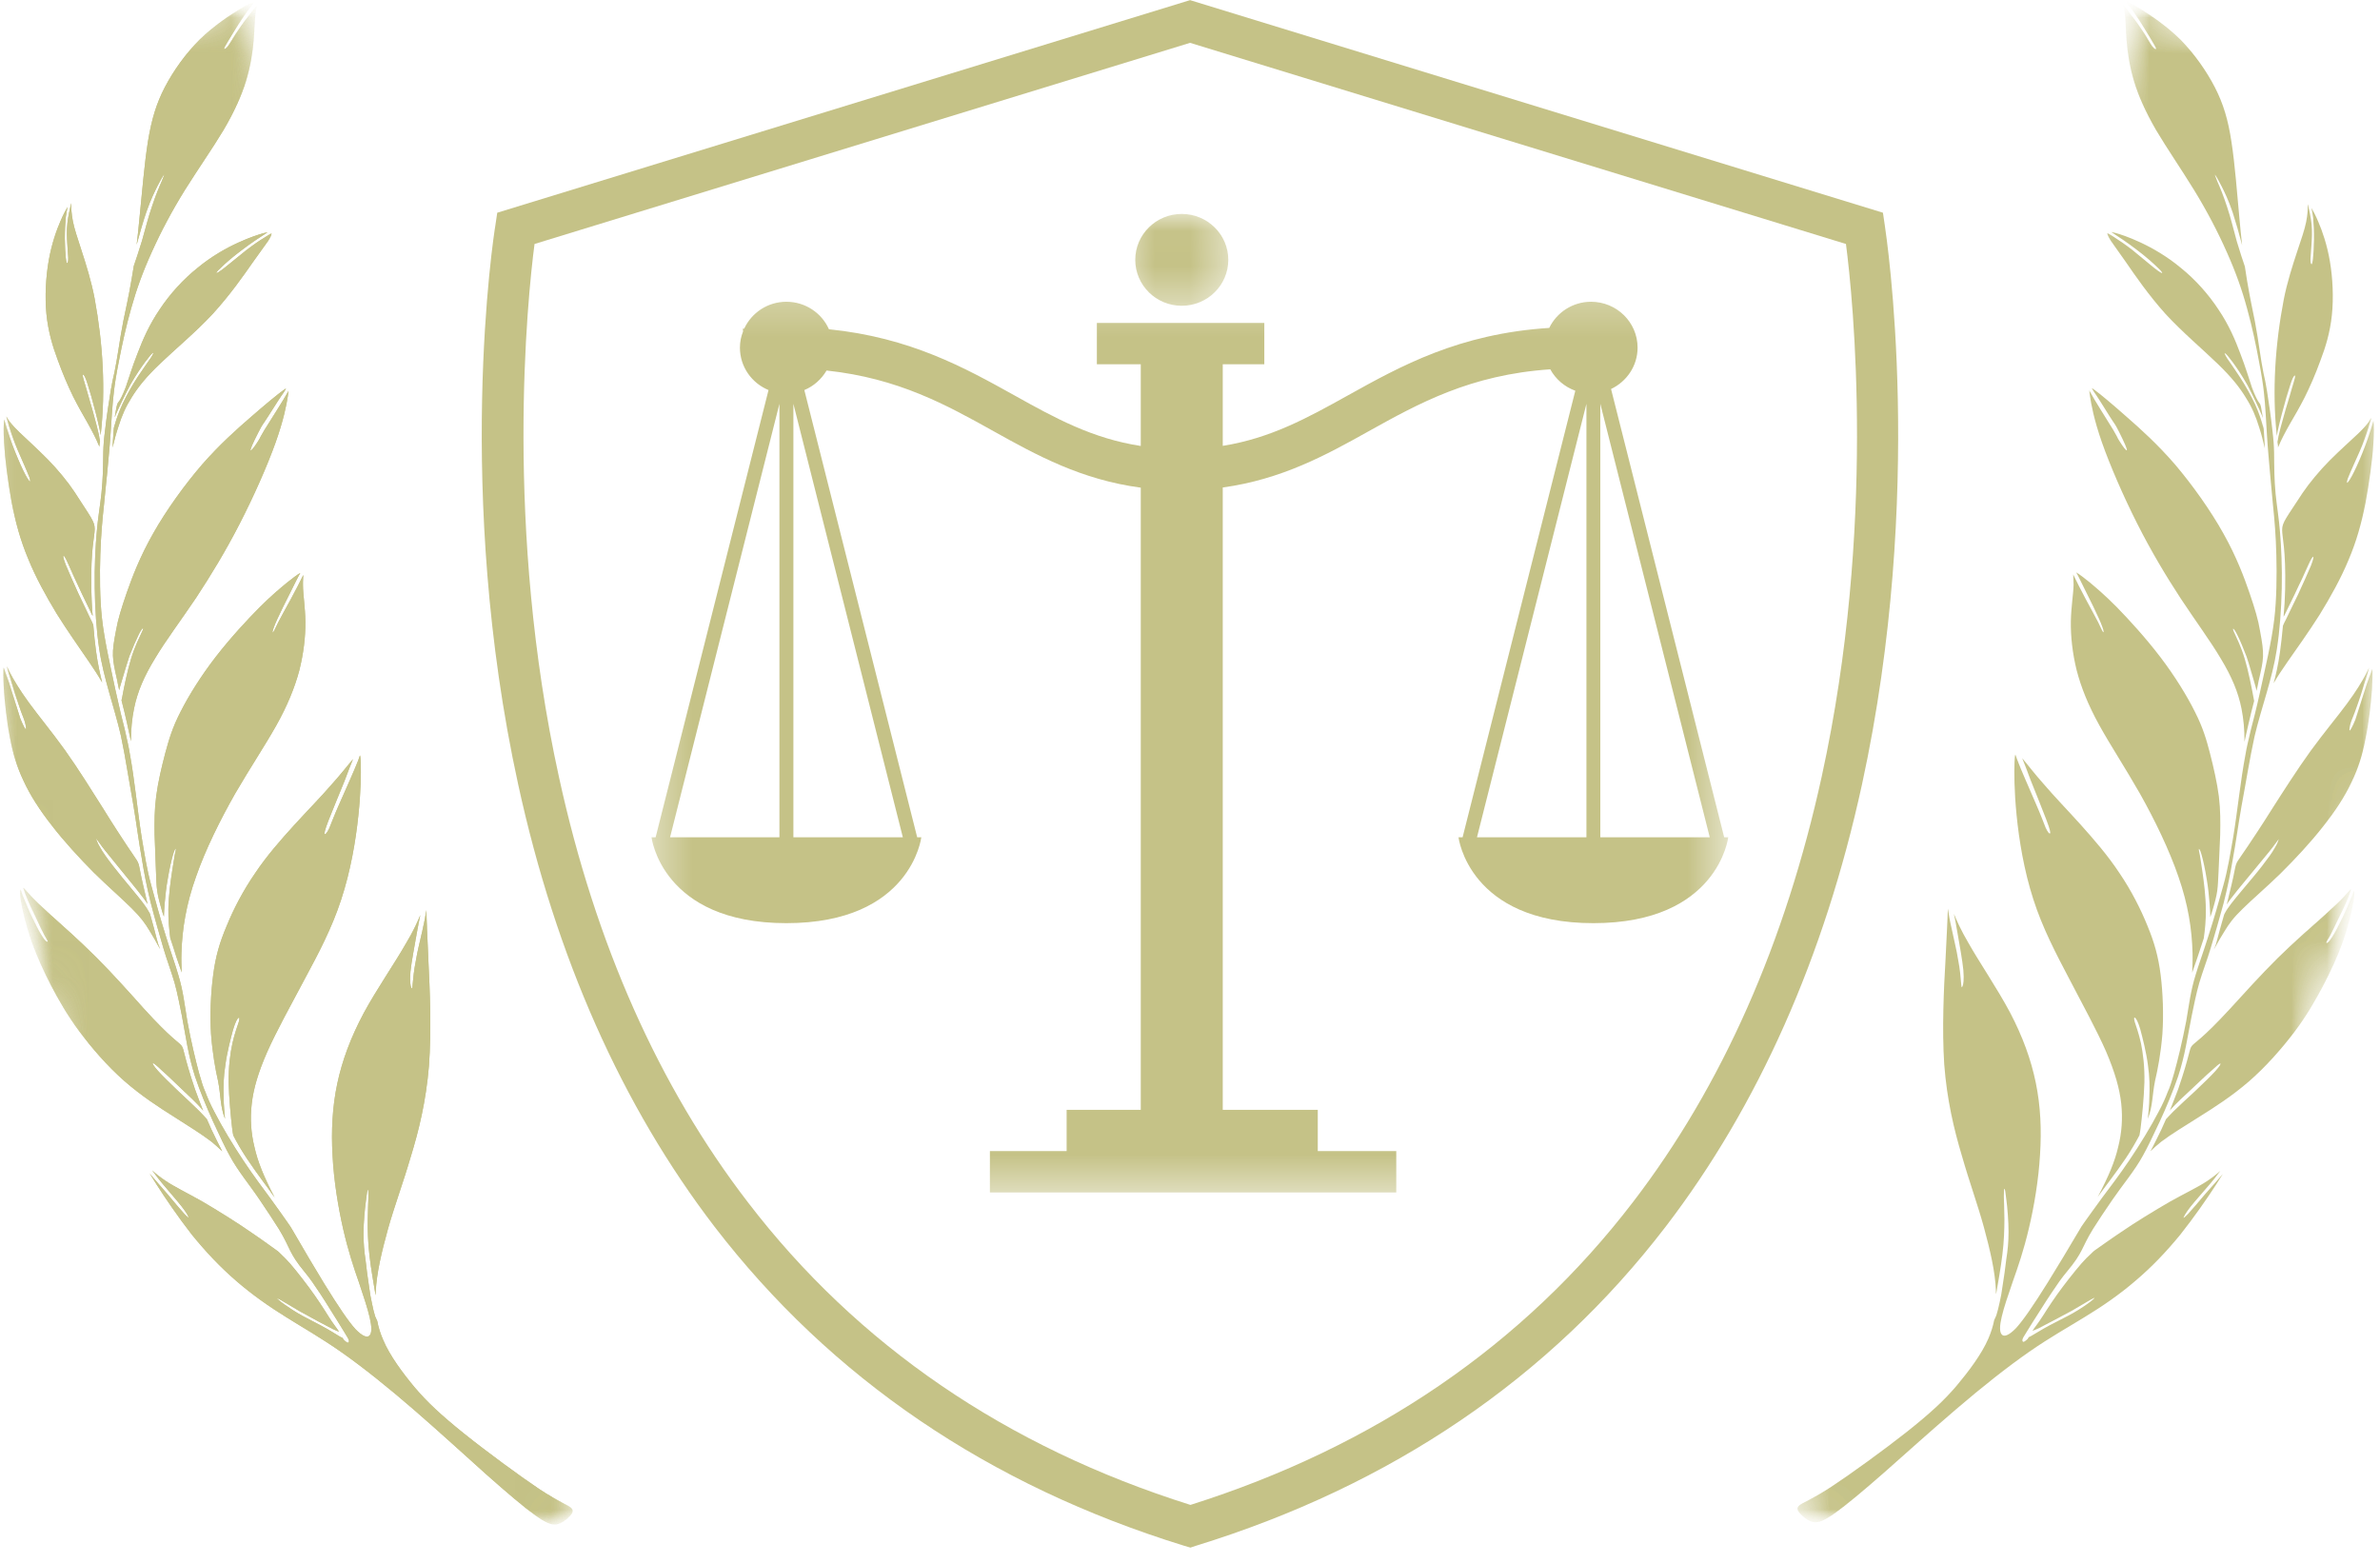
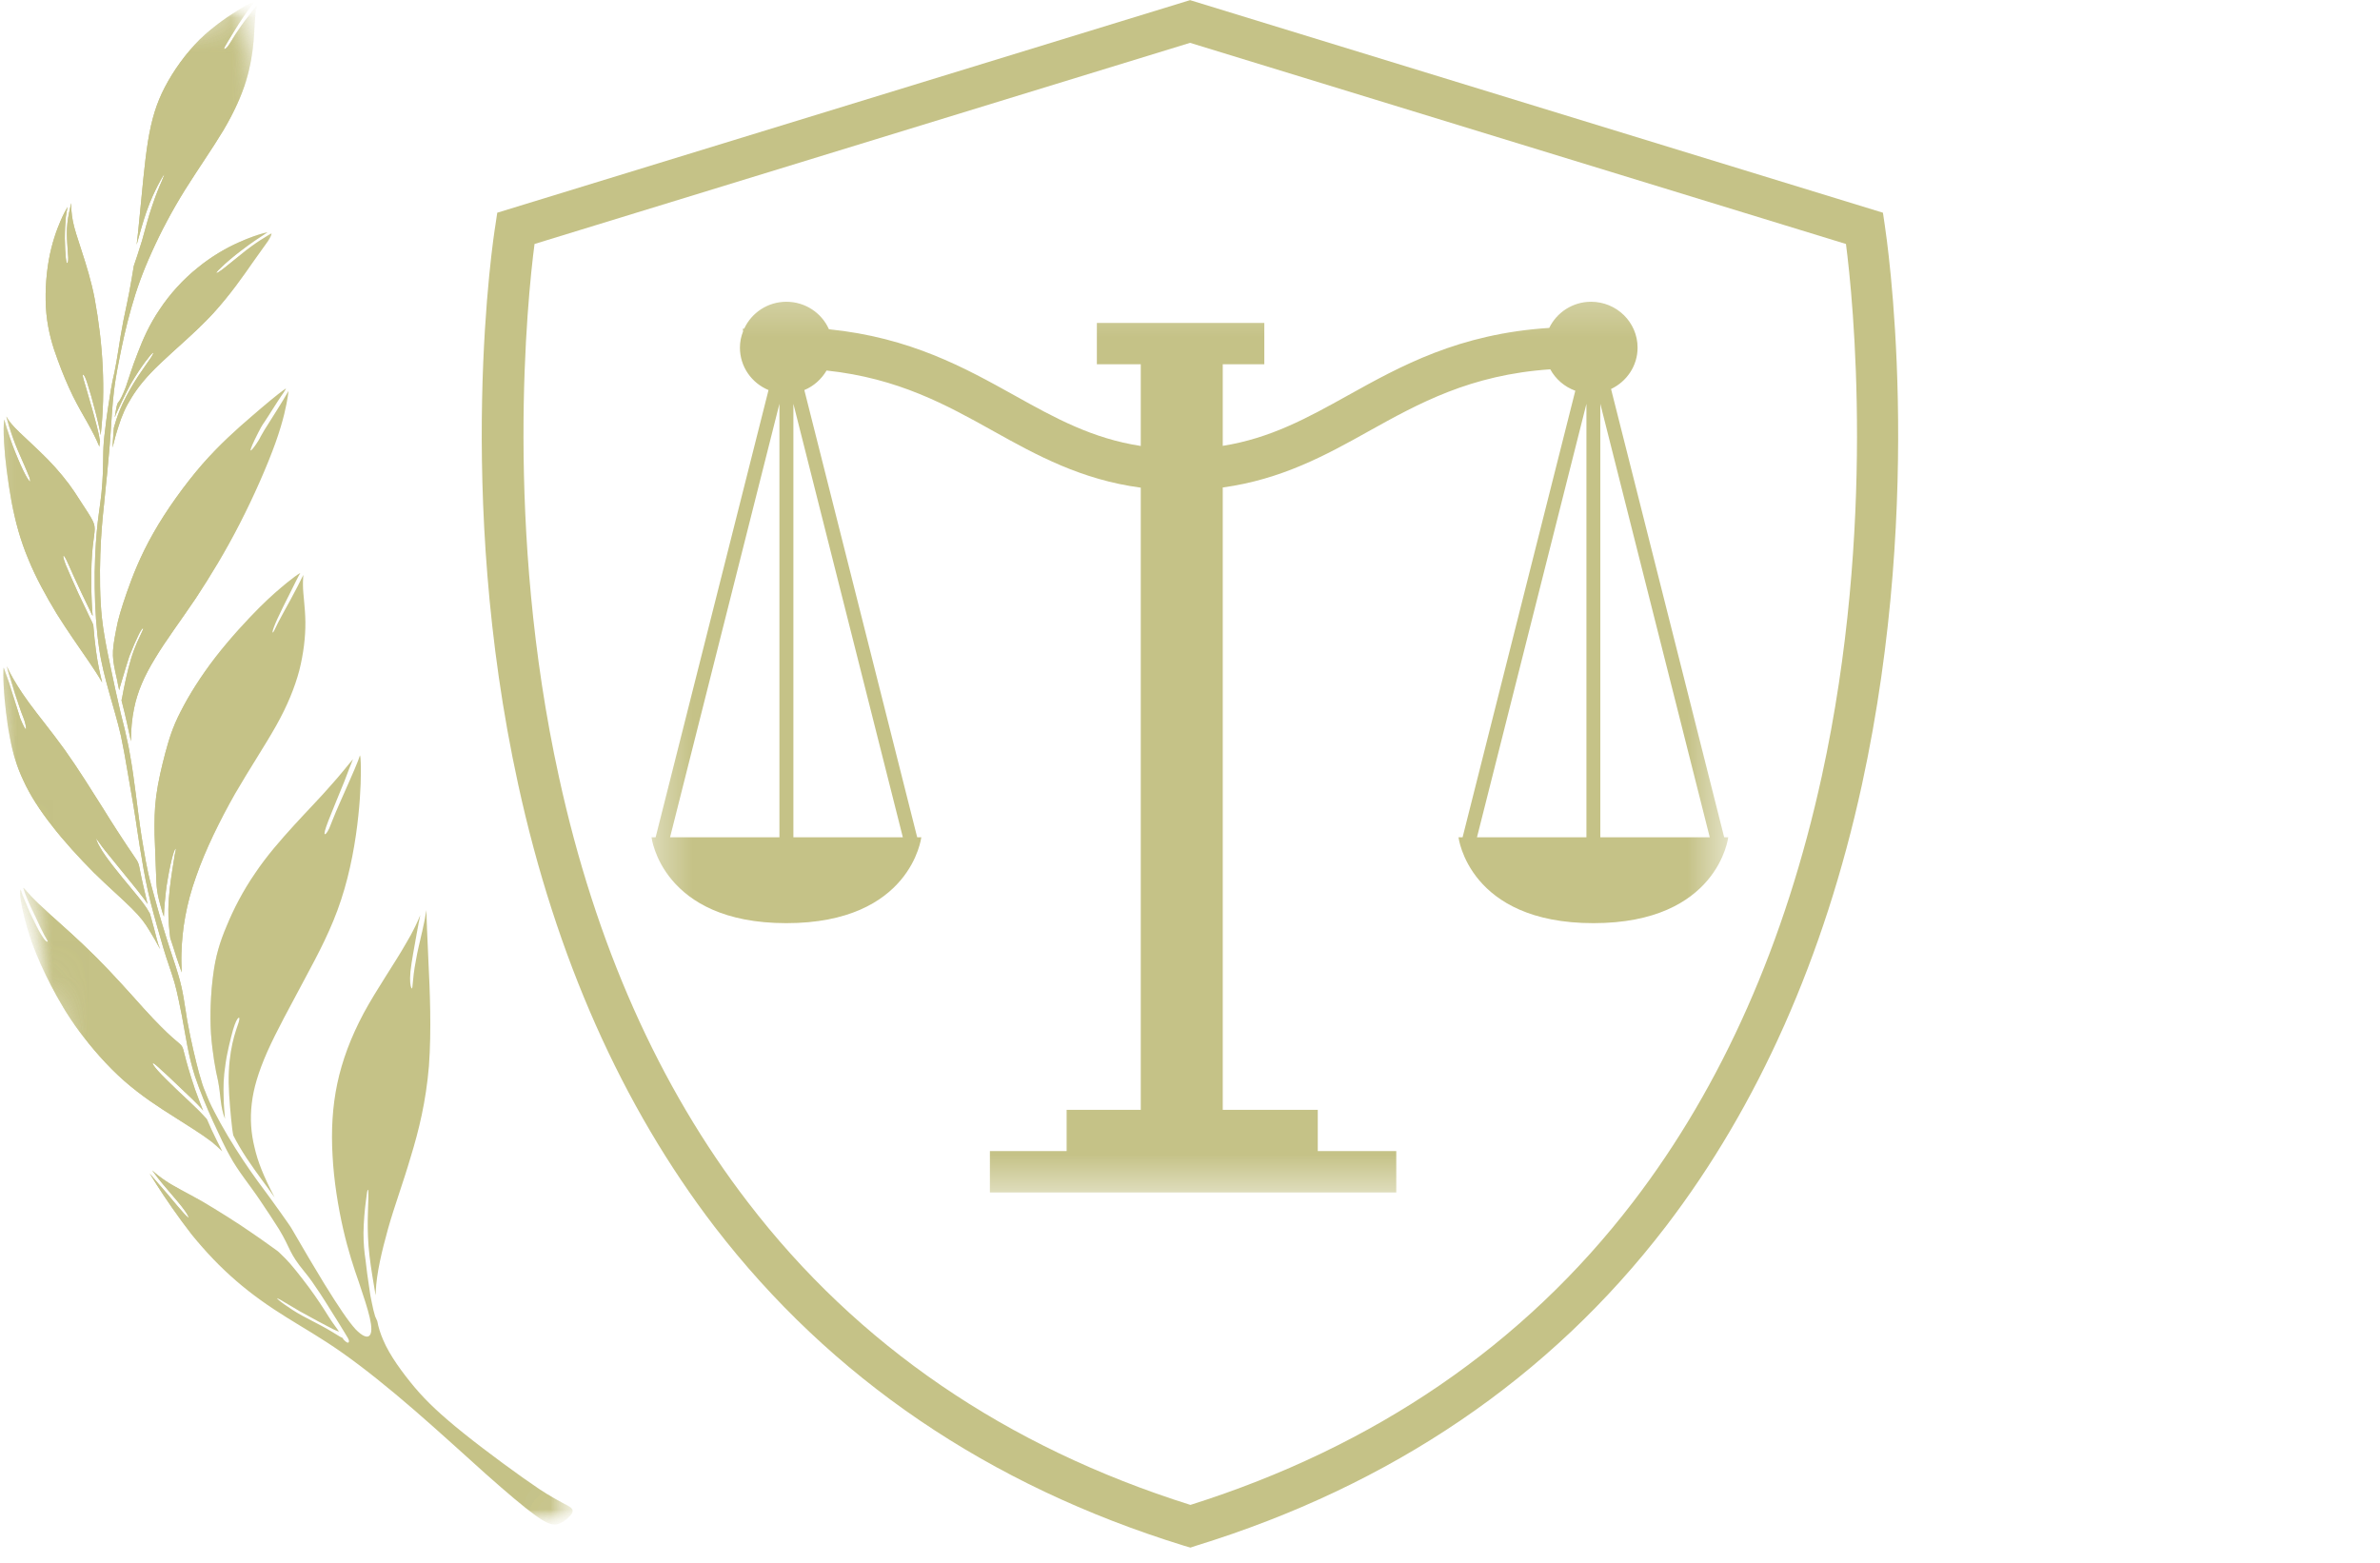
<svg xmlns="http://www.w3.org/2000/svg" width="67" height="44" viewBox="0 0 67 44" fill="none">
  <path d="M33.512 43.572L33.334 43.52C27.828 41.821 23.389 38.796 20.115 34.537C17.511 31.137 15.648 26.947 14.589 22.093C12.788 13.858 13.892 6.653 13.945 6.347L13.998 5.989L33.502 0.004L53.007 5.989L53.06 6.347C53.103 6.653 54.207 13.858 52.416 22.093C51.357 26.947 49.494 31.137 46.89 34.537C43.625 38.796 39.177 41.821 33.669 43.52L33.512 43.572ZM15.048 6.869C14.844 8.421 14.193 14.851 15.737 21.884C16.76 26.572 18.551 30.596 21.059 33.856C24.138 37.874 28.331 40.74 33.512 42.37C38.7 40.731 42.893 37.864 45.974 33.839C48.48 30.571 50.262 26.536 51.287 21.848C52.821 14.826 52.167 8.413 51.966 6.869L33.502 1.206L15.048 6.869Z" fill="#C5C287" />
  <mask id="mask0_1482_8" style="mask-type:luminance" maskUnits="userSpaceOnUse" x="50" y="0" width="17" height="44">
    <path d="M50.359 0H67V43.236H50.359V0Z" fill="white" />
  </mask>
  <g mask="url(#mask0_1482_8)">
    <mask id="mask1_1482_8" style="mask-type:luminance" maskUnits="userSpaceOnUse" x="49" y="-1" width="23" height="47">
      <path d="M59.805 -0.021L71.639 2.706L61.56 45.337L49.727 42.608L59.805 -0.021Z" fill="white" />
    </mask>
    <g mask="url(#mask1_1482_8)">
      <mask id="mask2_1482_8" style="mask-type:luminance" maskUnits="userSpaceOnUse" x="49" y="-1" width="23" height="47">
-         <path d="M59.805 -0.021L71.639 2.706L61.56 45.337L49.727 42.608L59.805 -0.021Z" fill="white" />
-       </mask>
+         </mask>
      <g mask="url(#mask2_1482_8)">
        <mask id="mask3_1482_8" style="mask-type:luminance" maskUnits="userSpaceOnUse" x="49" y="-1" width="23" height="47">
          <path d="M59.805 -0.021L71.639 2.706L61.56 45.337L49.727 42.608L59.805 -0.021Z" fill="white" />
        </mask>
        <g mask="url(#mask3_1482_8)">
-           <path fill-rule="evenodd" clip-rule="evenodd" d="M61.111 31.234C61.256 31.072 61.501 30.841 61.716 30.645C61.925 30.449 62.106 30.273 62.248 30.152C62.385 30.022 62.479 29.946 62.501 29.944C62.53 29.942 62.491 30.018 62.358 30.163C62.233 30.302 62.007 30.517 61.788 30.726C61.564 30.932 61.338 31.14 61.182 31.293C61.09 31.385 61.023 31.461 60.975 31.511C60.931 31.614 60.886 31.709 60.844 31.803C60.734 32.025 60.637 32.232 60.537 32.413C60.628 32.322 60.734 32.234 60.84 32.146C61.131 31.927 61.477 31.719 61.899 31.452C62.327 31.185 62.833 30.861 63.312 30.446C63.791 30.03 64.234 29.523 64.583 29.064C64.93 28.605 65.171 28.183 65.387 27.777C65.604 27.365 65.787 26.973 65.946 26.541C66.099 26.105 66.215 25.642 66.258 25.37C66.282 25.215 66.282 25.124 66.264 25.078C66.246 25.124 66.225 25.181 66.203 25.247C66.119 25.451 65.994 25.745 65.876 25.97C65.767 26.198 65.671 26.365 65.599 26.46C65.536 26.551 65.491 26.561 65.49 26.539C65.486 26.517 65.529 26.458 65.591 26.352C65.65 26.247 65.722 26.088 65.82 25.887C65.915 25.691 66.035 25.453 66.109 25.261C66.143 25.176 66.169 25.099 66.189 25.033C66.143 25.058 66.088 25.136 65.986 25.245C65.873 25.367 65.709 25.524 65.385 25.815C65.065 26.098 64.586 26.514 64.109 26.985C63.64 27.451 63.173 27.968 62.782 28.397C61.181 30.137 61.991 28.704 61.318 30.665C61.24 30.864 61.163 31.072 61.08 31.276C61.09 31.265 61.1 31.253 61.111 31.234ZM62.505 32.965C62.455 33.03 62.402 33.102 62.342 33.18C62.171 33.393 61.944 33.641 61.778 33.84C61.612 34.035 61.514 34.18 61.483 34.251C61.447 34.311 61.478 34.298 61.591 34.183C61.704 34.062 61.891 33.839 62.075 33.622C62.269 33.401 62.458 33.192 62.577 33.051L62.588 33.033C62.532 33.117 62.464 33.229 62.375 33.369C62.142 33.729 61.766 34.273 61.376 34.764C60.979 35.249 60.568 35.678 60.118 36.059C59.669 36.446 59.181 36.781 58.695 37.076C58.209 37.377 57.73 37.639 57.125 38.059C56.518 38.48 55.791 39.056 55.076 39.669C54.352 40.287 53.635 40.935 53.038 41.462C52.443 41.984 51.969 42.379 51.656 42.602C51.343 42.823 51.189 42.879 51.047 42.854C50.907 42.828 50.777 42.72 50.691 42.631C50.601 42.541 50.565 42.455 50.652 42.384C50.741 42.307 50.962 42.239 51.533 41.873C52.101 41.499 53.026 40.829 53.685 40.309C54.335 39.792 54.723 39.434 55.074 39.023C55.414 38.618 55.784 38.13 55.974 37.689C56.051 37.51 56.105 37.341 56.139 37.167C56.155 37.129 56.179 37.085 56.199 37.034C56.23 36.929 56.268 36.797 56.294 36.662C56.324 36.529 56.352 36.389 56.379 36.178C56.415 35.968 56.449 35.703 56.48 35.451C56.519 35.202 56.543 34.982 56.543 34.681C56.543 34.386 56.512 34.007 56.482 33.785C56.458 33.555 56.442 33.474 56.429 33.47C56.415 33.467 56.411 33.543 56.411 33.69C56.417 33.845 56.423 34.058 56.427 34.339C56.425 34.612 56.418 34.94 56.369 35.328C56.326 35.69 56.249 36.105 56.193 36.436C56.186 36.401 56.187 36.365 56.187 36.336C56.17 35.815 56.022 35.191 55.852 34.563C55.679 33.928 55.44 33.278 55.228 32.535C55.007 31.797 54.809 30.966 54.733 29.974C54.667 28.978 54.721 27.821 54.768 27.032C54.805 26.249 54.829 25.848 54.834 25.619L54.836 25.583C54.86 25.75 54.896 25.955 54.942 26.147C55.007 26.465 55.082 26.747 55.123 27.017C55.175 27.281 55.197 27.537 55.207 27.674C55.218 27.809 55.223 27.818 55.248 27.767C55.269 27.716 55.294 27.603 55.271 27.316C55.245 27.037 55.161 26.59 55.099 26.227C55.067 26.036 55.036 25.869 55.005 25.729C55.086 25.923 55.206 26.195 55.411 26.543C55.719 27.091 56.217 27.816 56.583 28.502C56.942 29.187 57.176 29.831 57.31 30.484C57.445 31.14 57.475 31.812 57.429 32.516C57.388 33.222 57.262 33.97 57.116 34.582C56.973 35.193 56.808 35.674 56.665 36.075C56.526 36.478 56.411 36.816 56.352 37.069C56.292 37.321 56.285 37.502 56.353 37.573C56.413 37.644 56.55 37.605 56.754 37.392C56.954 37.172 57.222 36.786 57.64 36.118C57.912 35.683 58.238 35.136 58.545 34.617C58.57 34.566 58.613 34.506 58.676 34.416C58.793 34.254 58.962 34.013 59.179 33.719C59.395 33.431 59.65 33.099 59.942 32.668C60.233 32.237 60.556 31.709 60.763 31.309C60.888 31.079 60.967 30.893 61.023 30.744C61.08 30.625 61.129 30.476 61.206 30.206C61.3 29.87 61.432 29.339 61.545 28.748C61.625 28.284 61.668 27.902 61.81 27.444C61.885 27.188 62.02 26.826 62.166 26.362C62.318 25.892 62.484 25.315 62.585 24.945C62.717 24.479 62.78 24.058 62.867 23.573C62.994 22.797 63.069 22.001 63.213 21.243C63.242 21.06 63.297 20.834 63.362 20.555C63.435 20.279 63.519 19.954 63.625 19.473C63.762 18.833 63.95 18.069 64.024 17.428C64.089 16.889 64.097 16.198 64.082 15.634C64.068 15.07 64.03 14.634 63.989 14.239C63.964 13.932 63.929 13.629 63.904 13.322C63.875 12.966 63.839 12.613 63.818 12.251C63.791 11.859 63.776 11.422 63.729 11.025C63.709 10.838 63.669 10.562 63.589 10.152C63.516 9.75 63.404 9.213 63.259 8.689C63.117 8.164 62.939 7.662 62.691 7.107C62.443 6.544 62.128 5.94 61.767 5.352C61.401 4.756 61.003 4.18 60.695 3.661C60.401 3.151 60.197 2.699 60.072 2.278C59.947 1.856 59.891 1.464 59.865 1.13C59.838 0.794 59.84 0.52 59.812 0.339C59.798 0.245 59.78 0.177 59.771 0.127C59.846 0.228 59.939 0.341 60.029 0.466C60.159 0.63 60.277 0.811 60.377 0.959C60.469 1.108 60.537 1.235 60.59 1.304C60.65 1.38 60.695 1.398 60.695 1.37C60.695 1.343 60.649 1.268 60.553 1.106C60.45 0.942 60.306 0.691 60.175 0.5C60.047 0.302 59.932 0.157 59.841 0.037C59.915 0.054 60.04 0.118 60.243 0.243C60.532 0.422 60.982 0.721 61.383 1.115C61.774 1.513 62.116 2 62.352 2.459C62.588 2.92 62.724 3.364 62.819 3.998C62.917 4.629 62.977 5.448 63.043 6.151C63.064 6.421 63.095 6.674 63.119 6.904C63.042 6.605 62.941 6.254 62.852 5.98C62.727 5.616 62.626 5.416 62.544 5.251C62.458 5.084 62.388 4.957 62.361 4.928C62.34 4.896 62.361 4.957 62.422 5.111C62.493 5.268 62.595 5.514 62.693 5.818C62.797 6.122 62.881 6.479 62.968 6.793C63.055 7.087 63.141 7.343 63.196 7.504C63.218 7.642 63.237 7.772 63.257 7.896C63.336 8.37 63.416 8.738 63.478 9.047C63.538 9.361 63.575 9.616 63.611 9.855C63.646 10.094 63.683 10.321 63.719 10.498C63.757 10.667 63.791 10.822 63.818 11.003C63.873 11.339 63.933 11.766 63.969 12.096C64.039 12.66 64.012 12.835 64.027 13.337C64.03 13.498 64.044 13.712 64.061 13.905C64.097 14.263 64.154 14.585 64.186 14.986C64.219 15.384 64.248 15.98 64.234 16.573C64.22 17.166 64.179 17.752 64.095 18.286C63.967 19.125 63.663 19.91 63.468 20.735C63.398 21.06 63.336 21.383 63.279 21.707C63.227 22.023 63.16 22.366 63.103 22.689C63.014 23.187 62.941 23.737 62.86 24.168C62.789 24.592 62.715 24.962 62.599 25.424C62.474 25.887 62.334 26.365 62.234 26.693C62.137 27.02 62.008 27.35 61.911 27.677C61.825 27.973 61.757 28.328 61.699 28.601C61.579 29.198 61.514 29.709 61.316 30.309C61.179 30.711 60.982 31.184 60.797 31.582C60.611 31.981 60.447 32.322 60.324 32.54C60.089 32.969 59.749 33.366 59.468 33.778C59.263 34.075 59.078 34.354 58.923 34.599C58.577 35.164 58.657 35.239 58.187 35.803C58.03 35.99 57.932 36.135 57.748 36.409C57.563 36.683 57.366 37.009 57.222 37.227C57.086 37.455 56.998 37.581 56.961 37.65C56.921 37.726 56.931 37.748 56.942 37.765C56.95 37.782 56.957 37.782 56.981 37.774C57.003 37.765 57.046 37.733 57.086 37.693C57.094 37.681 57.099 37.66 57.109 37.65C57.116 37.65 57.118 37.644 57.118 37.644C57.178 37.623 57.322 37.524 57.534 37.404C57.744 37.284 58.03 37.147 58.249 37.029C58.466 36.912 58.617 36.813 58.752 36.718C58.887 36.623 59.01 36.517 58.947 36.546C58.887 36.566 58.645 36.721 58.321 36.906C57.995 37.083 57.587 37.297 57.387 37.399C57.292 37.439 57.245 37.463 57.215 37.471C57.272 37.379 57.378 37.255 57.513 37.042C57.648 36.828 57.847 36.522 58.072 36.225C58.298 35.926 58.587 35.566 58.733 35.424C58.887 35.284 58.892 35.264 58.96 35.21C59.128 35.095 59.367 34.918 59.686 34.705C60.098 34.421 60.649 34.085 61.09 33.83C61.535 33.582 61.875 33.423 62.127 33.256C62.284 33.151 62.407 33.053 62.505 32.965ZM64.973 5.762C65 5.887 65.053 6.104 65.074 6.318C65.094 6.526 65.082 6.727 65.07 6.899C65.06 7.065 65.05 7.195 65.043 7.284C65.041 7.382 65.052 7.426 65.07 7.438C65.081 7.448 65.096 7.416 65.112 7.293C65.125 7.171 65.139 6.963 65.141 6.747C65.144 6.529 65.134 6.303 65.118 6.131C65.103 6.016 65.084 5.92 65.07 5.855C65.115 5.935 65.185 6.056 65.266 6.251C65.375 6.506 65.51 6.887 65.589 7.355C65.669 7.821 65.697 8.389 65.645 8.873C65.594 9.36 65.469 9.772 65.32 10.159C65.182 10.54 65.028 10.89 64.881 11.185C64.735 11.474 64.595 11.709 64.463 11.937C64.332 12.167 64.215 12.391 64.147 12.559C64.138 12.57 64.135 12.584 64.13 12.604C64.13 12.575 64.128 12.553 64.126 12.531C64.118 12.503 64.119 12.467 64.113 12.439C64.123 12.391 64.136 12.339 64.143 12.277C64.178 12.131 64.219 11.957 64.289 11.723C64.352 11.484 64.453 11.179 64.509 10.968C64.573 10.757 64.607 10.647 64.61 10.598C64.609 10.549 64.583 10.571 64.542 10.652C64.499 10.74 64.455 10.905 64.366 11.185C64.285 11.469 64.178 11.864 64.121 12.131C64.109 12.185 64.106 12.233 64.095 12.273C63.96 11.001 64.049 9.698 64.29 8.436C64.386 7.946 64.54 7.47 64.663 7.098C64.787 6.728 64.877 6.468 64.92 6.254C64.964 6.039 64.968 5.872 64.966 5.788C64.97 5.774 64.966 5.761 64.968 5.754L64.973 5.762ZM59.432 6.531C59.603 6.641 59.896 6.835 60.151 7.032C60.409 7.225 60.63 7.424 60.75 7.543C60.871 7.654 60.888 7.701 60.85 7.684C60.811 7.669 60.702 7.595 60.554 7.47C60.407 7.352 60.214 7.188 60.031 7.039C59.84 6.891 59.658 6.766 59.53 6.686C59.439 6.624 59.376 6.588 59.326 6.563C59.318 6.595 59.352 6.666 59.417 6.772C59.491 6.88 59.597 7.024 59.85 7.384C60.096 7.742 60.484 8.308 60.963 8.84C61.446 9.363 62.022 9.846 62.428 10.241C62.83 10.628 63.062 10.927 63.228 11.204C63.398 11.474 63.502 11.716 63.601 12.04C63.659 12.214 63.709 12.415 63.758 12.623C63.752 12.51 63.745 12.297 63.726 12.075C63.719 12.045 63.714 12.01 63.7 11.979C63.657 11.829 63.594 11.625 63.483 11.381C63.37 11.138 63.208 10.849 63.057 10.618C62.908 10.387 62.775 10.203 62.696 10.086C62.626 9.971 62.614 9.927 62.638 9.948C62.67 9.961 62.741 10.047 62.854 10.199C62.965 10.351 63.112 10.567 63.271 10.849C63.42 11.136 63.586 11.483 63.68 11.707C63.681 11.729 63.692 11.746 63.702 11.761C63.694 11.711 63.685 11.653 63.676 11.603C63.654 11.491 63.649 11.392 63.603 11.346C63.56 11.295 63.483 11.143 63.396 10.914C63.317 10.679 63.22 10.348 63.071 9.963C62.929 9.579 62.744 9.144 62.457 8.721C62.178 8.292 61.8 7.868 61.396 7.544C61.003 7.215 60.587 6.98 60.257 6.826C59.927 6.673 59.697 6.598 59.545 6.556C59.499 6.546 59.46 6.538 59.432 6.531ZM63.439 19.64C63.392 19.385 63.3 18.909 63.194 18.554C63.088 18.201 62.972 17.978 62.917 17.853C62.855 17.727 62.855 17.698 62.874 17.703C62.886 17.713 62.92 17.748 62.987 17.884C63.054 18.017 63.158 18.259 63.245 18.49C63.324 18.725 63.382 18.948 63.427 19.091C63.469 19.241 63.49 19.302 63.504 19.361C63.51 19.392 63.517 19.421 63.524 19.451C63.546 19.358 63.567 19.272 63.582 19.177C63.734 18.532 63.75 18.438 63.622 17.757C63.574 17.458 63.48 17.142 63.329 16.701C63.175 16.252 62.96 15.676 62.594 15.024C62.233 14.374 61.719 13.653 61.23 13.077C60.738 12.508 60.267 12.084 59.865 11.733C59.468 11.381 59.133 11.101 58.965 10.978C58.935 10.957 58.906 10.935 58.887 10.925C58.906 10.964 58.89 10.941 58.952 11.039C59.02 11.131 59.195 11.41 59.383 11.712C59.568 12.006 59.518 11.89 59.662 12.175C59.805 12.461 59.882 12.64 59.874 12.673C59.867 12.707 59.773 12.594 59.662 12.413C59.55 12.227 59.697 12.464 59.489 12.101C59.27 11.743 58.971 11.282 58.825 11.008L58.817 10.986C58.822 11.022 58.822 11.079 58.835 11.145C58.87 11.383 58.945 11.807 59.172 12.456C59.4 13.104 59.773 13.967 60.166 14.744C60.56 15.523 60.968 16.205 61.383 16.84C61.796 17.468 62.224 18.044 62.52 18.546C62.825 19.051 63.009 19.486 63.102 19.956C63.16 20.25 63.187 20.55 63.185 20.887C63.221 20.733 63.257 20.552 63.303 20.36C63.35 20.16 63.401 19.947 63.457 19.736L63.439 19.64ZM64.309 17.326C64.397 17.135 64.578 16.786 64.708 16.499C64.845 16.223 64.928 16.017 64.995 15.879C65.055 15.745 65.1 15.68 65.115 15.676C65.135 15.673 65.129 15.735 65.055 15.928C64.975 16.119 64.828 16.443 64.694 16.735C64.556 17.026 64.427 17.276 64.352 17.441C64.313 17.515 64.285 17.573 64.268 17.617C64.244 17.892 64.213 18.145 64.184 18.362C64.131 18.735 64.068 19.002 64.005 19.238C64.113 19.046 64.243 18.858 64.391 18.642C64.648 18.274 64.985 17.804 65.3 17.308C65.606 16.811 65.9 16.284 66.114 15.766C66.335 15.249 66.477 14.742 66.591 14.166C66.697 13.594 66.786 12.955 66.812 12.52C66.836 12.175 66.831 11.964 66.815 11.849C66.776 11.986 66.718 12.17 66.651 12.364C66.56 12.624 66.446 12.906 66.343 13.128C66.242 13.349 66.157 13.504 66.107 13.563C66.064 13.624 66.059 13.587 66.09 13.482C66.129 13.379 66.205 13.207 66.293 13.011C66.382 12.814 66.485 12.592 66.567 12.359C66.646 12.146 66.714 11.917 66.757 11.765C66.738 11.782 66.725 11.814 66.702 11.851C66.648 11.929 66.576 12.025 66.386 12.206C66.194 12.391 65.883 12.663 65.587 12.96C65.293 13.256 65.016 13.592 64.821 13.878C63.894 15.303 64.376 14.329 64.33 16.58C64.323 16.852 64.309 17.115 64.285 17.362C64.296 17.352 64.299 17.338 64.309 17.326ZM62.814 25.286C62.999 25.041 63.358 24.619 63.598 24.323C63.842 24.029 63.972 23.871 64.048 23.761C64.128 23.661 64.154 23.611 64.148 23.631C64.143 23.651 64.114 23.749 64.034 23.878C63.959 24.014 63.835 24.181 63.673 24.391C63.512 24.599 63.307 24.838 63.15 25.026C62.994 25.208 62.893 25.338 62.812 25.44C62.732 25.546 62.677 25.625 62.638 25.7C62.628 25.718 62.616 25.737 62.612 25.75C62.53 26.039 62.452 26.309 62.417 26.455C62.358 26.679 62.351 26.651 62.323 26.735C62.422 26.554 62.52 26.38 62.621 26.222C62.748 26.012 62.872 25.838 63.138 25.583C63.396 25.328 63.791 24.992 64.203 24.59C64.617 24.18 65.052 23.712 65.395 23.273C65.744 22.835 66.013 22.42 66.196 22.028C66.389 21.631 66.506 21.258 66.593 20.795C66.689 20.334 66.749 19.787 66.776 19.4C66.79 19.132 66.793 18.942 66.783 18.834C66.759 18.907 66.726 18.983 66.702 19.054C66.648 19.196 66.607 19.312 66.543 19.522C66.47 19.743 66.374 20.059 66.304 20.267C66.22 20.471 66.162 20.569 66.148 20.567C66.128 20.562 66.148 20.447 66.179 20.343C66.21 20.245 66.261 20.145 66.333 19.936C66.412 19.723 66.516 19.397 66.59 19.149C66.636 19.012 66.67 18.894 66.692 18.801C66.668 18.843 66.639 18.907 66.598 18.988C66.497 19.182 66.331 19.459 66.064 19.819C65.804 20.172 65.433 20.613 65.048 21.14C64.662 21.675 64.266 22.298 63.953 22.787C63.647 23.278 63.411 23.622 63.279 23.823C62.963 24.296 62.963 24.241 62.915 24.467C62.859 24.771 62.765 25.134 62.748 25.207C62.727 25.293 62.706 25.381 62.686 25.467C62.712 25.423 62.754 25.362 62.814 25.286ZM58.363 16.173C58.447 16.354 58.593 16.632 58.719 16.872C58.861 17.135 58.984 17.36 59.066 17.519C59.142 17.676 59.183 17.77 59.205 17.796C59.222 17.814 59.232 17.774 59.183 17.651C59.142 17.529 59.044 17.318 58.926 17.073C58.808 16.828 58.657 16.534 58.563 16.338C58.516 16.242 58.483 16.173 58.447 16.115C58.534 16.163 58.671 16.271 58.832 16.399C59.025 16.563 59.249 16.749 59.59 17.093C59.935 17.446 60.406 17.961 60.815 18.497C61.223 19.032 61.569 19.595 61.793 20.047C62.019 20.491 62.115 20.829 62.214 21.209C62.313 21.596 62.414 22.033 62.464 22.422C62.511 22.812 62.508 23.155 62.501 23.511C62.486 23.871 62.47 24.239 62.457 24.502C62.429 25.063 62.441 25.109 62.269 25.685C62.251 25.73 62.239 25.777 62.221 25.828C62.224 25.815 62.226 25.808 62.222 25.794C62.221 25.71 62.214 25.588 62.2 25.409C62.186 25.232 62.164 24.995 62.12 24.741C62.08 24.485 62.019 24.212 61.976 24.062C61.935 23.913 61.904 23.891 61.901 23.904C61.897 23.925 61.909 23.991 61.93 24.08C61.944 24.173 61.966 24.291 62.002 24.551C62.039 24.811 62.096 25.225 62.097 25.604C62.103 25.913 62.07 26.2 62.039 26.418C61.973 26.612 61.914 26.794 61.863 26.951C61.802 27.127 61.754 27.269 61.713 27.385C61.719 27.206 61.728 27.019 61.723 26.835C61.706 26.159 61.596 25.46 61.328 24.69C61.066 23.923 60.654 23.077 60.242 22.344C59.824 21.611 59.41 20.983 59.099 20.42C58.788 19.858 58.584 19.35 58.459 18.865C58.341 18.382 58.29 17.914 58.297 17.495C58.305 17.076 58.37 16.713 58.374 16.462C58.375 16.33 58.363 16.235 58.363 16.173ZM56.786 21.386C56.897 21.685 57.139 22.219 57.296 22.59C57.457 22.957 57.534 23.172 57.587 23.303C57.647 23.435 57.698 23.482 57.71 23.464C57.729 23.447 57.713 23.361 57.609 23.084C57.501 22.8 57.31 22.327 57.168 21.972C57.065 21.697 56.991 21.498 56.928 21.349C57.067 21.508 57.275 21.787 57.537 22.079C57.835 22.428 58.203 22.807 58.577 23.222C58.95 23.638 59.338 24.085 59.665 24.58C59.999 25.072 60.267 25.602 60.454 26.066C60.647 26.531 60.761 26.936 60.825 27.448C60.888 27.953 60.912 28.567 60.874 29.113C60.832 29.65 60.741 30.12 60.667 30.432C60.584 30.848 60.606 31.14 60.464 31.499C60.479 31.349 60.505 31.123 60.507 30.871C60.519 30.614 60.517 30.327 60.466 29.979C60.421 29.631 60.319 29.23 60.255 28.991C60.185 28.752 60.137 28.684 60.108 28.657C60.079 28.635 60.065 28.66 60.096 28.772C60.132 28.885 60.209 29.093 60.271 29.373C60.329 29.66 60.377 30.022 60.368 30.474C60.354 30.92 60.3 31.454 60.26 31.768C60.248 31.849 60.24 31.91 60.228 31.964C60.123 32.163 59.995 32.386 59.843 32.611C59.561 33.03 59.27 33.396 59.047 33.709L59.046 33.715C59.378 33.085 59.535 32.694 59.627 32.302C59.73 31.898 59.761 31.498 59.715 31.067C59.667 30.643 59.54 30.194 59.287 29.601C59.03 29.017 58.637 28.296 58.254 27.563C57.871 26.836 57.493 26.112 57.238 25.311C56.978 24.507 56.837 23.641 56.769 22.945C56.701 22.258 56.701 21.746 56.711 21.467C56.716 21.358 56.719 21.28 56.735 21.243C56.747 21.28 56.764 21.332 56.786 21.386Z" fill="#C5C287" />
-         </g>
+           </g>
      </g>
    </g>
  </g>
  <mask id="mask4_1482_8" style="mask-type:luminance" maskUnits="userSpaceOnUse" x="0" y="0" width="17" height="44">
    <path d="M0 0H16.203V43.236H0V0Z" fill="white" />
  </mask>
  <g mask="url(#mask4_1482_8)">
    <mask id="mask5_1482_8" style="mask-type:luminance" maskUnits="userSpaceOnUse" x="-5" y="-1" width="22" height="47">
      <path d="M-4.704 2.648L7.147 -0.002L16.936 42.693L5.084 45.343L-4.704 2.648Z" fill="white" />
    </mask>
    <g mask="url(#mask5_1482_8)">
      <mask id="mask6_1482_8" style="mask-type:luminance" maskUnits="userSpaceOnUse" x="-5" y="-1" width="22" height="47">
        <path d="M7.207 -0.016L-4.644 2.634L5.144 45.329L16.996 42.679L7.207 -0.016Z" fill="white" />
      </mask>
      <g mask="url(#mask6_1482_8)">
        <mask id="mask7_1482_8" style="mask-type:luminance" maskUnits="userSpaceOnUse" x="-5" y="-1" width="22" height="47">
          <path d="M7.207 -0.016L-4.644 2.634L5.144 45.329L16.996 42.679L7.207 -0.016Z" fill="white" />
        </mask>
        <g mask="url(#mask7_1482_8)">
          <path fill-rule="evenodd" clip-rule="evenodd" d="M5.689 31.232C5.546 31.068 5.303 30.835 5.089 30.637C4.882 30.44 4.701 30.262 4.56 30.141C4.424 30.009 4.329 29.933 4.307 29.931C4.28 29.93 4.317 30.006 4.449 30.151C4.574 30.291 4.798 30.507 5.015 30.717C5.239 30.926 5.464 31.135 5.617 31.289C5.708 31.38 5.775 31.456 5.823 31.509C5.867 31.612 5.91 31.706 5.953 31.802C6.061 32.024 6.158 32.231 6.256 32.414C6.163 32.321 6.059 32.233 5.954 32.144C5.664 31.922 5.322 31.713 4.901 31.443C4.473 31.174 3.969 30.847 3.493 30.428C3.017 30.009 2.578 29.499 2.232 29.036C1.888 28.575 1.651 28.153 1.437 27.746C1.223 27.332 1.042 26.939 0.886 26.505C0.737 26.069 0.623 25.604 0.582 25.334C0.561 25.177 0.561 25.086 0.578 25.04C0.595 25.086 0.616 25.145 0.638 25.209C0.72 25.415 0.843 25.709 0.96 25.935C1.067 26.163 1.163 26.331 1.233 26.427C1.297 26.518 1.341 26.528 1.343 26.506C1.346 26.486 1.303 26.425 1.244 26.319C1.185 26.214 1.114 26.055 1.018 25.853C0.924 25.657 0.806 25.417 0.732 25.223C0.7 25.14 0.674 25.061 0.653 24.996C0.7 25.02 0.753 25.099 0.855 25.209C0.968 25.331 1.131 25.491 1.452 25.783C1.77 26.069 2.246 26.488 2.72 26.962C3.187 27.432 3.65 27.95 4.037 28.383C5.626 30.132 4.825 28.695 5.487 30.661C5.561 30.86 5.636 31.068 5.72 31.274C5.71 31.262 5.7 31.25 5.689 31.232ZM4.283 32.951C4.333 33.017 4.386 33.09 4.446 33.167C4.613 33.382 4.841 33.632 5.005 33.833C5.169 34.027 5.267 34.174 5.298 34.243C5.332 34.306 5.301 34.292 5.19 34.177C5.077 34.054 4.892 33.831 4.709 33.613C4.518 33.39 4.328 33.179 4.211 33.037L4.201 33.02C4.254 33.105 4.323 33.216 4.412 33.356C4.642 33.718 5.014 34.265 5.4 34.76C5.794 35.245 6.203 35.678 6.649 36.062C7.095 36.45 7.583 36.79 8.065 37.089C8.549 37.393 9.025 37.658 9.629 38.082C10.233 38.507 10.956 39.087 11.668 39.705C12.386 40.328 13.098 40.98 13.691 41.512C14.283 42.037 14.754 42.436 15.065 42.66C15.376 42.885 15.53 42.941 15.672 42.917C15.814 42.892 15.946 42.785 16.03 42.698C16.122 42.606 16.158 42.522 16.073 42.449C15.984 42.372 15.763 42.302 15.193 41.932C14.629 41.554 13.709 40.879 13.053 40.353C12.407 39.833 12.022 39.472 11.673 39.06C11.334 38.653 10.968 38.161 10.784 37.719C10.707 37.54 10.653 37.371 10.621 37.195C10.606 37.158 10.582 37.114 10.561 37.062C10.53 36.957 10.494 36.825 10.47 36.69C10.44 36.557 10.414 36.417 10.387 36.206C10.352 35.996 10.32 35.731 10.291 35.479C10.253 35.228 10.233 35.008 10.233 34.707C10.236 34.414 10.269 34.035 10.301 33.811C10.327 33.581 10.342 33.5 10.356 33.498C10.37 33.495 10.373 33.571 10.371 33.718C10.366 33.873 10.357 34.084 10.352 34.366C10.351 34.64 10.356 34.968 10.402 35.356C10.443 35.717 10.518 36.135 10.573 36.466C10.578 36.428 10.578 36.395 10.578 36.366C10.599 35.844 10.751 35.221 10.924 34.594C11.102 33.961 11.346 33.311 11.563 32.569C11.789 31.835 11.993 31.005 12.075 30.014C12.149 29.018 12.101 27.861 12.061 27.072C12.029 26.288 12.007 25.886 12.003 25.657V25.621C11.977 25.788 11.94 25.993 11.894 26.185C11.825 26.501 11.748 26.785 11.706 27.053C11.652 27.317 11.629 27.574 11.617 27.709C11.606 27.846 11.601 27.852 11.575 27.803C11.557 27.751 11.529 27.638 11.555 27.352C11.584 27.074 11.671 26.626 11.735 26.263C11.769 26.074 11.801 25.905 11.832 25.765C11.75 25.959 11.629 26.231 11.42 26.577C11.11 27.123 10.607 27.844 10.236 28.529C9.873 29.212 9.634 29.854 9.495 30.507C9.357 31.161 9.321 31.833 9.362 32.537C9.398 33.243 9.521 33.991 9.661 34.604C9.802 35.218 9.961 35.699 10.103 36.101C10.238 36.504 10.351 36.844 10.409 37.097C10.467 37.349 10.472 37.53 10.404 37.6C10.344 37.671 10.207 37.631 10.003 37.418C9.805 37.197 9.54 36.808 9.126 36.138C8.857 35.7 8.534 35.15 8.233 34.63C8.207 34.579 8.165 34.518 8.103 34.429C7.987 34.265 7.819 34.023 7.603 33.728C7.39 33.441 7.138 33.105 6.849 32.672C6.56 32.24 6.242 31.71 6.037 31.308C5.913 31.076 5.836 30.89 5.78 30.742C5.725 30.622 5.676 30.472 5.6 30.201C5.51 29.865 5.38 29.335 5.272 28.742C5.195 28.278 5.156 27.894 5.015 27.435C4.942 27.178 4.81 26.817 4.668 26.352C4.519 25.881 4.357 25.302 4.259 24.932C4.129 24.464 4.069 24.044 3.986 23.559C3.864 22.78 3.794 21.985 3.655 21.225C3.626 21.043 3.575 20.816 3.512 20.538C3.44 20.259 3.36 19.935 3.255 19.453C3.122 18.812 2.94 18.048 2.87 17.405C2.81 16.866 2.805 16.175 2.824 15.611C2.843 15.047 2.884 14.611 2.927 14.216C2.954 13.909 2.99 13.606 3.019 13.301C3.05 12.943 3.088 12.591 3.111 12.23C3.141 11.838 3.159 11.401 3.209 11.004C3.23 10.818 3.272 10.543 3.354 10.132C3.431 9.73 3.546 9.193 3.695 8.672C3.842 8.148 4.022 7.646 4.275 7.092C4.526 6.533 4.844 5.93 5.209 5.344C5.58 4.752 5.982 4.179 6.293 3.661C6.591 3.154 6.796 2.703 6.926 2.281C7.054 1.86 7.113 1.47 7.142 1.136C7.169 0.8 7.171 0.526 7.198 0.345C7.212 0.251 7.232 0.183 7.241 0.132C7.166 0.234 7.071 0.345 6.981 0.47C6.849 0.632 6.729 0.813 6.63 0.962C6.538 1.109 6.468 1.235 6.413 1.305C6.353 1.381 6.309 1.397 6.309 1.37C6.309 1.342 6.355 1.269 6.452 1.107C6.555 0.943 6.702 0.693 6.834 0.504C6.965 0.306 7.08 0.161 7.172 0.043C7.099 0.06 6.972 0.122 6.769 0.246C6.478 0.423 6.026 0.719 5.624 1.11C5.229 1.506 4.884 1.989 4.644 2.448C4.405 2.907 4.268 3.352 4.165 3.983C4.064 4.615 3.999 5.434 3.927 6.135C3.905 6.405 3.873 6.658 3.847 6.888C3.927 6.589 4.028 6.238 4.121 5.966C4.249 5.601 4.352 5.404 4.432 5.238C4.521 5.071 4.589 4.944 4.619 4.917C4.639 4.885 4.619 4.946 4.555 5.099C4.485 5.255 4.381 5.501 4.282 5.804C4.175 6.108 4.088 6.462 3.998 6.777C3.91 7.07 3.821 7.327 3.767 7.486C3.743 7.624 3.724 7.754 3.702 7.878C3.621 8.352 3.537 8.72 3.474 9.028C3.413 9.342 3.372 9.597 3.336 9.835C3.298 10.075 3.259 10.301 3.223 10.477C3.183 10.646 3.149 10.801 3.12 10.982C3.064 11.316 2.999 11.744 2.963 12.075C2.887 12.637 2.915 12.813 2.896 13.314C2.891 13.476 2.875 13.689 2.857 13.882C2.819 14.24 2.759 14.561 2.725 14.961C2.689 15.361 2.656 15.956 2.667 16.549C2.675 17.141 2.713 17.727 2.792 18.263C2.915 19.102 3.214 19.889 3.404 20.715C3.472 21.043 3.532 21.365 3.585 21.689C3.637 22.007 3.702 22.348 3.755 22.672C3.84 23.171 3.91 23.723 3.989 24.152C4.057 24.578 4.128 24.947 4.242 25.412C4.362 25.875 4.5 26.354 4.596 26.682C4.692 27.011 4.817 27.34 4.914 27.668C4.997 27.965 5.063 28.32 5.12 28.595C5.234 29.192 5.296 29.703 5.489 30.303C5.624 30.706 5.818 31.181 6.001 31.581C6.184 31.982 6.346 32.323 6.468 32.541C6.699 32.971 7.037 33.371 7.314 33.785C7.516 34.084 7.701 34.365 7.855 34.609C8.197 35.177 8.115 35.251 8.582 35.819C8.738 36.008 8.835 36.153 9.018 36.428C9.199 36.702 9.394 37.03 9.536 37.249C9.673 37.477 9.759 37.606 9.795 37.675C9.834 37.749 9.826 37.773 9.815 37.79C9.805 37.805 9.798 37.806 9.774 37.798C9.752 37.79 9.709 37.756 9.672 37.715C9.661 37.703 9.656 37.685 9.648 37.673C9.641 37.673 9.639 37.666 9.639 37.666C9.577 37.646 9.436 37.545 9.225 37.425C9.015 37.303 8.729 37.163 8.512 37.045C8.295 36.925 8.146 36.825 8.011 36.729C7.877 36.635 7.754 36.528 7.817 36.557C7.877 36.577 8.117 36.734 8.442 36.92C8.763 37.101 9.172 37.317 9.371 37.42C9.465 37.46 9.512 37.486 9.543 37.492C9.487 37.4 9.381 37.276 9.247 37.062C9.114 36.847 8.917 36.542 8.693 36.241C8.471 35.942 8.183 35.579 8.038 35.437C7.886 35.295 7.881 35.275 7.812 35.221C7.645 35.104 7.408 34.925 7.09 34.711C6.681 34.424 6.132 34.084 5.693 33.826C5.25 33.576 4.909 33.414 4.66 33.245C4.502 33.14 4.381 33.042 4.283 32.951ZM2.001 5.733C1.974 5.858 1.918 6.074 1.897 6.288C1.873 6.496 1.885 6.697 1.895 6.869C1.906 7.035 1.914 7.165 1.921 7.255C1.923 7.352 1.911 7.398 1.892 7.408C1.882 7.418 1.866 7.386 1.853 7.263C1.839 7.14 1.827 6.934 1.825 6.716C1.825 6.5 1.837 6.273 1.854 6.101C1.87 5.986 1.89 5.892 1.902 5.826C1.858 5.905 1.788 6.025 1.705 6.219C1.594 6.474 1.457 6.854 1.374 7.322C1.291 7.788 1.259 8.354 1.307 8.84C1.356 9.327 1.478 9.741 1.623 10.127C1.76 10.509 1.911 10.86 2.056 11.158C2.2 11.446 2.338 11.681 2.468 11.911C2.598 12.142 2.713 12.368 2.78 12.534C2.79 12.546 2.793 12.559 2.798 12.58C2.798 12.553 2.8 12.531 2.802 12.509C2.81 12.48 2.809 12.444 2.816 12.414C2.805 12.368 2.793 12.314 2.786 12.254C2.752 12.107 2.713 11.934 2.645 11.698C2.583 11.46 2.484 11.152 2.429 10.941C2.366 10.73 2.333 10.62 2.33 10.572C2.333 10.523 2.359 10.544 2.398 10.626C2.441 10.715 2.485 10.879 2.571 11.161C2.65 11.445 2.754 11.842 2.809 12.108C2.821 12.162 2.824 12.21 2.834 12.25C2.978 10.979 2.898 9.675 2.665 8.411C2.573 7.922 2.422 7.444 2.301 7.072C2.181 6.701 2.092 6.44 2.051 6.226C2.008 6.011 2.005 5.844 2.006 5.76C2.003 5.746 2.008 5.731 2.006 5.724L2.001 5.733ZM7.537 6.538C7.364 6.648 7.07 6.839 6.813 7.037C6.555 7.228 6.333 7.423 6.213 7.542C6.09 7.653 6.073 7.699 6.11 7.684C6.149 7.667 6.259 7.594 6.406 7.471C6.555 7.352 6.75 7.19 6.935 7.043C7.126 6.896 7.308 6.771 7.438 6.694C7.528 6.631 7.592 6.598 7.643 6.571C7.65 6.604 7.617 6.675 7.549 6.782C7.475 6.888 7.367 7.032 7.113 7.39C6.865 7.746 6.473 8.308 5.989 8.837C5.503 9.359 4.925 9.837 4.516 10.23C4.11 10.614 3.878 10.911 3.708 11.186C3.537 11.457 3.431 11.696 3.33 12.021C3.271 12.194 3.219 12.394 3.168 12.602C3.176 12.488 3.185 12.276 3.204 12.056C3.212 12.026 3.218 11.989 3.231 11.958C3.274 11.808 3.341 11.605 3.454 11.364C3.567 11.12 3.732 10.832 3.883 10.602C4.035 10.372 4.169 10.188 4.247 10.073C4.319 9.958 4.331 9.915 4.307 9.933C4.275 9.948 4.203 10.033 4.09 10.185C3.977 10.337 3.83 10.551 3.669 10.832C3.517 11.119 3.349 11.463 3.253 11.688C3.252 11.708 3.242 11.725 3.231 11.742C3.24 11.69 3.248 11.632 3.257 11.582C3.281 11.472 3.288 11.372 3.332 11.326C3.377 11.276 3.455 11.124 3.543 10.894C3.623 10.661 3.722 10.33 3.874 9.947C4.018 9.565 4.208 9.131 4.497 8.709C4.779 8.281 5.161 7.861 5.564 7.54C5.961 7.212 6.379 6.979 6.711 6.829C7.041 6.679 7.27 6.606 7.422 6.564C7.47 6.554 7.509 6.545 7.537 6.538ZM3.442 19.622C3.488 19.366 3.584 18.891 3.693 18.536C3.801 18.183 3.919 17.962 3.975 17.837C4.037 17.712 4.039 17.683 4.018 17.689C4.006 17.697 3.972 17.732 3.904 17.867C3.837 18.001 3.731 18.242 3.642 18.472C3.563 18.707 3.502 18.93 3.457 19.073C3.413 19.222 3.392 19.283 3.377 19.342C3.37 19.372 3.363 19.401 3.356 19.431C3.334 19.338 3.315 19.251 3.3 19.156C3.153 18.511 3.137 18.416 3.269 17.736C3.32 17.439 3.418 17.123 3.57 16.682C3.727 16.234 3.946 15.66 4.317 15.01C4.682 14.363 5.2 13.645 5.694 13.073C6.191 12.507 6.664 12.086 7.068 11.737C7.467 11.389 7.804 11.11 7.973 10.989C8.004 10.968 8.033 10.948 8.052 10.936C8.033 10.975 8.048 10.951 7.987 11.05C7.917 11.142 7.74 11.419 7.55 11.72C7.364 12.014 7.415 11.897 7.268 12.183C7.123 12.466 7.044 12.646 7.053 12.679C7.06 12.711 7.154 12.6 7.266 12.421C7.379 12.235 7.231 12.472 7.443 12.108C7.663 11.752 7.964 11.293 8.113 11.021L8.122 10.997C8.117 11.034 8.115 11.09 8.103 11.156C8.065 11.396 7.987 11.818 7.756 12.465C7.525 13.112 7.145 13.973 6.746 14.748C6.348 15.523 5.934 16.202 5.517 16.836C5.097 17.46 4.666 18.033 4.367 18.533C4.059 19.036 3.871 19.47 3.775 19.94C3.715 20.232 3.686 20.533 3.686 20.869C3.65 20.715 3.616 20.534 3.572 20.342C3.525 20.142 3.478 19.928 3.421 19.717L3.442 19.622ZM2.586 17.302C2.501 17.111 2.321 16.76 2.193 16.473C2.058 16.194 1.976 15.989 1.909 15.849C1.851 15.716 1.806 15.648 1.793 15.645C1.77 15.643 1.777 15.704 1.849 15.898C1.929 16.091 2.073 16.415 2.205 16.707C2.342 16.999 2.468 17.249 2.542 17.415C2.581 17.491 2.609 17.548 2.626 17.594C2.646 17.869 2.675 18.121 2.704 18.339C2.756 18.712 2.816 18.977 2.877 19.217C2.769 19.023 2.643 18.835 2.494 18.616C2.241 18.246 1.907 17.775 1.596 17.278C1.293 16.778 1.002 16.25 0.792 15.729C0.575 15.211 0.436 14.703 0.325 14.127C0.222 13.554 0.139 12.916 0.116 12.48C0.094 12.135 0.103 11.923 0.118 11.808C0.156 11.946 0.212 12.129 0.279 12.325C0.366 12.585 0.481 12.867 0.58 13.09C0.681 13.313 0.765 13.468 0.814 13.527C0.855 13.588 0.862 13.551 0.831 13.446C0.792 13.343 0.718 13.171 0.631 12.973C0.544 12.775 0.443 12.553 0.361 12.319C0.284 12.107 0.217 11.875 0.176 11.725C0.193 11.742 0.209 11.774 0.231 11.811C0.284 11.889 0.356 11.985 0.544 12.168C0.736 12.355 1.043 12.629 1.338 12.928C1.63 13.225 1.906 13.562 2.097 13.85C3.016 15.282 2.538 14.302 2.569 16.555C2.576 16.827 2.586 17.091 2.609 17.339C2.598 17.327 2.597 17.314 2.586 17.302ZM4.027 25.27C3.844 25.025 3.486 24.601 3.25 24.304C3.007 24.008 2.877 23.848 2.804 23.738C2.725 23.637 2.699 23.588 2.703 23.608C2.708 23.627 2.737 23.726 2.816 23.855C2.891 23.993 3.012 24.16 3.173 24.37C3.334 24.579 3.537 24.821 3.693 25.01C3.847 25.192 3.948 25.324 4.027 25.424C4.107 25.532 4.16 25.611 4.199 25.687C4.211 25.706 4.222 25.724 4.225 25.738C4.305 26.026 4.381 26.297 4.415 26.444C4.473 26.668 4.482 26.638 4.507 26.722C4.41 26.542 4.314 26.368 4.213 26.209C4.088 25.998 3.963 25.824 3.702 25.567C3.445 25.309 3.052 24.971 2.641 24.566C2.231 24.154 1.799 23.682 1.459 23.242C1.112 22.801 0.848 22.385 0.667 21.992C0.477 21.593 0.363 21.22 0.277 20.756C0.186 20.293 0.13 19.746 0.106 19.36C0.092 19.09 0.092 18.901 0.103 18.795C0.127 18.866 0.157 18.942 0.181 19.014C0.234 19.156 0.275 19.273 0.337 19.484C0.409 19.705 0.503 20.019 0.571 20.229C0.653 20.433 0.712 20.533 0.725 20.529C0.746 20.526 0.725 20.411 0.694 20.306C0.665 20.207 0.614 20.107 0.546 19.898C0.469 19.685 0.364 19.357 0.294 19.109C0.248 18.972 0.214 18.852 0.193 18.759C0.217 18.803 0.245 18.867 0.286 18.948C0.387 19.143 0.549 19.421 0.814 19.783C1.071 20.137 1.44 20.58 1.822 21.11C2.205 21.647 2.595 22.274 2.905 22.765C3.207 23.257 3.44 23.603 3.572 23.806C3.885 24.28 3.885 24.224 3.931 24.453C3.986 24.755 4.076 25.12 4.093 25.192C4.114 25.28 4.133 25.366 4.153 25.452C4.129 25.408 4.087 25.348 4.027 25.27ZM8.539 16.187C8.454 16.368 8.307 16.645 8.178 16.885C8.035 17.146 7.91 17.371 7.828 17.53C7.751 17.687 7.71 17.78 7.687 17.805C7.67 17.824 7.66 17.783 7.71 17.66C7.752 17.538 7.852 17.329 7.971 17.084C8.091 16.841 8.242 16.549 8.337 16.351C8.387 16.256 8.419 16.187 8.455 16.13C8.368 16.177 8.231 16.285 8.07 16.412C7.875 16.574 7.65 16.758 7.308 17.099C6.959 17.45 6.485 17.962 6.073 18.494C5.66 19.028 5.311 19.588 5.084 20.038C4.855 20.482 4.757 20.818 4.654 21.198C4.552 21.585 4.449 22.02 4.398 22.411C4.347 22.799 4.347 23.142 4.352 23.498C4.364 23.858 4.377 24.226 4.389 24.49C4.412 25.05 4.401 25.096 4.569 25.674C4.586 25.719 4.598 25.766 4.617 25.817C4.613 25.804 4.612 25.797 4.615 25.783C4.617 25.699 4.624 25.577 4.639 25.4C4.654 25.221 4.678 24.985 4.725 24.73C4.766 24.476 4.829 24.203 4.872 24.054C4.916 23.904 4.945 23.883 4.949 23.895C4.954 23.915 4.94 23.981 4.918 24.071C4.906 24.164 4.882 24.282 4.844 24.542C4.805 24.802 4.745 25.216 4.74 25.594C4.735 25.903 4.766 26.19 4.793 26.408C4.86 26.602 4.916 26.787 4.966 26.944C5.027 27.118 5.074 27.261 5.115 27.378C5.108 27.199 5.101 27.011 5.108 26.827C5.128 26.151 5.243 25.454 5.517 24.686C5.783 23.919 6.203 23.078 6.618 22.346C7.042 21.617 7.46 20.99 7.775 20.43C8.089 19.87 8.296 19.362 8.425 18.879C8.546 18.398 8.601 17.93 8.597 17.511C8.592 17.092 8.529 16.727 8.529 16.478C8.525 16.344 8.539 16.251 8.539 16.187ZM10.082 21.413C9.967 21.711 9.723 22.242 9.562 22.613C9.4 22.978 9.323 23.191 9.268 23.323C9.206 23.454 9.155 23.502 9.143 23.483C9.124 23.466 9.141 23.378 9.246 23.103C9.357 22.819 9.552 22.35 9.696 21.995C9.8 21.72 9.875 21.522 9.938 21.374C9.8 21.531 9.589 21.809 9.324 22.1C9.025 22.446 8.654 22.823 8.277 23.236C7.901 23.649 7.511 24.093 7.181 24.586C6.844 25.074 6.57 25.604 6.382 26.067C6.185 26.53 6.067 26.935 6.002 27.447C5.934 27.95 5.907 28.567 5.941 29.11C5.98 29.648 6.066 30.119 6.138 30.431C6.22 30.847 6.194 31.139 6.334 31.5C6.321 31.348 6.297 31.124 6.295 30.872C6.286 30.615 6.29 30.326 6.345 29.979C6.391 29.632 6.495 29.232 6.56 28.994C6.632 28.754 6.68 28.686 6.709 28.66C6.74 28.639 6.752 28.663 6.721 28.776C6.685 28.889 6.605 29.095 6.543 29.376C6.481 29.661 6.432 30.022 6.437 30.477C6.447 30.923 6.5 31.456 6.536 31.77C6.548 31.852 6.555 31.912 6.567 31.966C6.67 32.167 6.798 32.39 6.948 32.615C7.227 33.035 7.516 33.405 7.735 33.719L7.737 33.726C7.408 33.093 7.256 32.701 7.166 32.307C7.066 31.902 7.037 31.504 7.087 31.073C7.136 30.649 7.266 30.2 7.525 29.61C7.785 29.028 8.182 28.308 8.57 27.579C8.96 26.854 9.343 26.133 9.603 25.332C9.868 24.532 10.015 23.667 10.087 22.971C10.161 22.282 10.164 21.772 10.156 21.494C10.152 21.382 10.149 21.306 10.133 21.267C10.12 21.306 10.104 21.358 10.082 21.413Z" fill="#C5C287" />
        </g>
      </g>
    </g>
  </g>
  <mask id="mask8_1482_8" style="mask-type:luminance" maskUnits="userSpaceOnUse" x="0" y="0" width="17" height="44">
    <path d="M0 0H16.203V43.236H0V0Z" fill="white" />
  </mask>
  <g mask="url(#mask8_1482_8)">
    <mask id="mask9_1482_8" style="mask-type:luminance" maskUnits="userSpaceOnUse" x="-5" y="-1" width="22" height="47">
      <path d="M-4.704 2.648L7.147 -0.002L16.936 42.693L5.084 45.343L-4.704 2.648Z" fill="white" />
    </mask>
    <g mask="url(#mask9_1482_8)">
      <mask id="mask10_1482_8" style="mask-type:luminance" maskUnits="userSpaceOnUse" x="-5" y="-1" width="22" height="47">
-         <path d="M7.207 -0.016L-4.644 2.634L5.144 45.329L16.996 42.679L7.207 -0.016Z" fill="white" />
+         <path d="M7.207 -0.016L-4.644 2.634L5.144 45.329L7.207 -0.016Z" fill="white" />
      </mask>
      <g mask="url(#mask10_1482_8)">
        <mask id="mask11_1482_8" style="mask-type:luminance" maskUnits="userSpaceOnUse" x="-5" y="-1" width="22" height="47">
          <path d="M7.207 -0.016L-4.644 2.634L5.144 45.329L16.996 42.679L7.207 -0.016Z" fill="white" />
        </mask>
        <g mask="url(#mask11_1482_8)">
          <path fill-rule="evenodd" clip-rule="evenodd" d="M5.689 31.232C5.546 31.068 5.303 30.835 5.089 30.637C4.882 30.44 4.701 30.262 4.56 30.141C4.424 30.009 4.329 29.933 4.307 29.931C4.28 29.93 4.317 30.006 4.449 30.151C4.574 30.291 4.798 30.507 5.015 30.717C5.239 30.926 5.464 31.135 5.617 31.289C5.708 31.38 5.775 31.456 5.823 31.509C5.867 31.612 5.91 31.706 5.953 31.802C6.061 32.024 6.158 32.231 6.256 32.414C6.163 32.321 6.059 32.233 5.954 32.144C5.664 31.922 5.322 31.713 4.901 31.443C4.473 31.174 3.969 30.847 3.493 30.428C3.017 30.009 2.578 29.499 2.232 29.036C1.888 28.575 1.651 28.153 1.437 27.746C1.223 27.332 1.042 26.939 0.886 26.505C0.737 26.069 0.623 25.604 0.582 25.334C0.561 25.177 0.561 25.086 0.578 25.04C0.595 25.086 0.616 25.145 0.638 25.209C0.72 25.415 0.843 25.709 0.96 25.935C1.067 26.163 1.163 26.331 1.233 26.427C1.297 26.518 1.341 26.528 1.343 26.506C1.346 26.486 1.303 26.425 1.244 26.319C1.185 26.214 1.114 26.055 1.018 25.853C0.924 25.657 0.806 25.417 0.732 25.223C0.7 25.14 0.674 25.061 0.653 24.996C0.7 25.02 0.753 25.099 0.855 25.209C0.968 25.331 1.131 25.491 1.452 25.783C1.77 26.069 2.246 26.488 2.72 26.962C3.187 27.432 3.65 27.95 4.037 28.383C5.626 30.132 4.825 28.695 5.487 30.661C5.561 30.86 5.636 31.068 5.72 31.274C5.71 31.262 5.7 31.25 5.689 31.232ZM4.283 32.951C4.333 33.017 4.386 33.09 4.446 33.167C4.613 33.382 4.841 33.632 5.005 33.833C5.169 34.027 5.267 34.174 5.298 34.243C5.332 34.306 5.301 34.292 5.19 34.177C5.077 34.054 4.892 33.831 4.709 33.613C4.518 33.39 4.328 33.179 4.211 33.037L4.201 33.02C4.254 33.105 4.323 33.216 4.412 33.356C4.642 33.718 5.014 34.265 5.4 34.76C5.794 35.245 6.203 35.678 6.649 36.062C7.095 36.45 7.583 36.79 8.065 37.089C8.549 37.393 9.025 37.658 9.629 38.082C10.233 38.507 10.956 39.087 11.668 39.705C12.386 40.328 13.098 40.98 13.691 41.512C14.283 42.037 14.754 42.436 15.065 42.66C15.376 42.885 15.53 42.941 15.672 42.917C15.814 42.892 15.946 42.785 16.03 42.698C16.122 42.606 16.158 42.522 16.073 42.449C15.984 42.372 15.763 42.302 15.193 41.932C14.629 41.554 13.709 40.879 13.053 40.353C12.407 39.833 12.022 39.472 11.673 39.06C11.334 38.653 10.968 38.161 10.784 37.719C10.707 37.54 10.653 37.371 10.621 37.195C10.606 37.158 10.582 37.114 10.561 37.062C10.53 36.957 10.494 36.825 10.47 36.69C10.44 36.557 10.414 36.417 10.387 36.206C10.352 35.996 10.32 35.731 10.291 35.479C10.253 35.228 10.233 35.008 10.233 34.707C10.236 34.414 10.269 34.035 10.301 33.811C10.327 33.581 10.342 33.5 10.356 33.498C10.37 33.495 10.373 33.571 10.371 33.718C10.366 33.873 10.357 34.084 10.352 34.366C10.351 34.64 10.356 34.968 10.402 35.356C10.443 35.717 10.518 36.135 10.573 36.466C10.578 36.428 10.578 36.395 10.578 36.366C10.599 35.844 10.751 35.221 10.924 34.594C11.102 33.961 11.346 33.311 11.563 32.569C11.789 31.835 11.993 31.005 12.075 30.014C12.149 29.018 12.101 27.861 12.061 27.072C12.029 26.288 12.007 25.886 12.003 25.657V25.621C11.977 25.788 11.94 25.993 11.894 26.185C11.825 26.501 11.748 26.785 11.706 27.053C11.652 27.317 11.629 27.574 11.617 27.709C11.606 27.846 11.601 27.852 11.575 27.803C11.557 27.751 11.529 27.638 11.555 27.352C11.584 27.074 11.671 26.626 11.735 26.263C11.769 26.074 11.801 25.905 11.832 25.765C11.75 25.959 11.629 26.231 11.42 26.577C11.11 27.123 10.607 27.844 10.236 28.529C9.873 29.212 9.634 29.854 9.495 30.507C9.357 31.161 9.321 31.833 9.362 32.537C9.398 33.243 9.521 33.991 9.661 34.604C9.802 35.218 9.961 35.699 10.103 36.101C10.238 36.504 10.351 36.844 10.409 37.097C10.467 37.349 10.472 37.53 10.404 37.6C10.344 37.671 10.207 37.631 10.003 37.418C9.805 37.197 9.54 36.808 9.126 36.138C8.857 35.7 8.534 35.15 8.233 34.63C8.207 34.579 8.165 34.518 8.103 34.429C7.987 34.265 7.819 34.023 7.603 33.728C7.39 33.441 7.138 33.105 6.849 32.672C6.56 32.24 6.242 31.71 6.037 31.308C5.913 31.076 5.836 30.89 5.78 30.742C5.725 30.622 5.676 30.472 5.6 30.201C5.51 29.865 5.38 29.335 5.272 28.742C5.195 28.278 5.156 27.894 5.015 27.435C4.942 27.178 4.81 26.817 4.668 26.352C4.519 25.881 4.357 25.302 4.259 24.932C4.129 24.464 4.069 24.044 3.986 23.559C3.864 22.78 3.794 21.985 3.655 21.225C3.626 21.043 3.575 20.816 3.512 20.538C3.44 20.259 3.36 19.935 3.255 19.453C3.122 18.812 2.94 18.048 2.87 17.405C2.81 16.866 2.805 16.175 2.824 15.611C2.843 15.047 2.884 14.611 2.927 14.216C2.954 13.909 2.99 13.606 3.019 13.301C3.05 12.943 3.088 12.591 3.111 12.23C3.141 11.838 3.159 11.401 3.209 11.004C3.23 10.818 3.272 10.543 3.354 10.132C3.431 9.73 3.546 9.193 3.695 8.672C3.842 8.148 4.022 7.646 4.275 7.092C4.526 6.533 4.844 5.93 5.209 5.344C5.58 4.752 5.982 4.179 6.293 3.661C6.591 3.154 6.796 2.703 6.926 2.281C7.054 1.86 7.113 1.47 7.142 1.136C7.169 0.8 7.171 0.526 7.198 0.345C7.212 0.251 7.232 0.183 7.241 0.132C7.166 0.234 7.071 0.345 6.981 0.47C6.849 0.632 6.729 0.813 6.63 0.962C6.538 1.109 6.468 1.235 6.413 1.305C6.353 1.381 6.309 1.397 6.309 1.37C6.309 1.342 6.355 1.269 6.452 1.107C6.555 0.943 6.702 0.693 6.834 0.504C6.965 0.306 7.08 0.161 7.172 0.043C7.099 0.06 6.972 0.122 6.769 0.246C6.478 0.423 6.026 0.719 5.624 1.11C5.229 1.506 4.884 1.989 4.644 2.448C4.405 2.907 4.268 3.352 4.165 3.983C4.064 4.615 3.999 5.434 3.927 6.135C3.905 6.405 3.873 6.658 3.847 6.888C3.927 6.589 4.028 6.238 4.121 5.966C4.249 5.601 4.352 5.404 4.432 5.238C4.521 5.071 4.589 4.944 4.619 4.917C4.639 4.885 4.619 4.946 4.555 5.099C4.485 5.255 4.381 5.501 4.282 5.804C4.175 6.108 4.088 6.462 3.998 6.777C3.91 7.07 3.821 7.327 3.767 7.486C3.743 7.624 3.724 7.754 3.702 7.878C3.621 8.352 3.537 8.72 3.474 9.028C3.413 9.342 3.372 9.597 3.336 9.835C3.298 10.075 3.259 10.301 3.223 10.477C3.183 10.646 3.149 10.801 3.12 10.982C3.064 11.316 2.999 11.744 2.963 12.075C2.887 12.637 2.915 12.813 2.896 13.314C2.891 13.476 2.875 13.689 2.857 13.882C2.819 14.24 2.759 14.561 2.725 14.961C2.689 15.361 2.656 15.956 2.667 16.549C2.675 17.141 2.713 17.727 2.792 18.263C2.915 19.102 3.214 19.889 3.404 20.715C3.472 21.043 3.532 21.365 3.585 21.689C3.637 22.007 3.702 22.348 3.755 22.672C3.84 23.171 3.91 23.723 3.989 24.152C4.057 24.578 4.128 24.947 4.242 25.412C4.362 25.875 4.5 26.354 4.596 26.682C4.692 27.011 4.817 27.34 4.914 27.668C4.997 27.965 5.063 28.32 5.12 28.595C5.234 29.192 5.296 29.703 5.489 30.303C5.624 30.706 5.818 31.181 6.001 31.581C6.184 31.982 6.346 32.323 6.468 32.541C6.699 32.971 7.037 33.371 7.314 33.785C7.516 34.084 7.701 34.365 7.855 34.609C8.197 35.177 8.115 35.251 8.582 35.819C8.738 36.008 8.835 36.153 9.018 36.428C9.199 36.702 9.394 37.03 9.536 37.249C9.673 37.477 9.759 37.606 9.795 37.675C9.834 37.749 9.826 37.773 9.815 37.79C9.805 37.805 9.798 37.806 9.774 37.798C9.752 37.79 9.709 37.756 9.672 37.715C9.661 37.703 9.656 37.685 9.648 37.673C9.641 37.673 9.639 37.666 9.639 37.666C9.577 37.646 9.436 37.545 9.225 37.425C9.015 37.303 8.729 37.163 8.512 37.045C8.295 36.925 8.146 36.825 8.011 36.729C7.877 36.635 7.754 36.528 7.817 36.557C7.877 36.577 8.117 36.734 8.442 36.92C8.763 37.101 9.172 37.317 9.371 37.42C9.465 37.46 9.512 37.486 9.543 37.492C9.487 37.4 9.381 37.276 9.247 37.062C9.114 36.847 8.917 36.542 8.693 36.241C8.471 35.942 8.183 35.579 8.038 35.437C7.886 35.295 7.881 35.275 7.812 35.221C7.645 35.104 7.408 34.925 7.09 34.711C6.681 34.424 6.132 34.084 5.693 33.826C5.25 33.576 4.909 33.414 4.66 33.245C4.502 33.14 4.381 33.042 4.283 32.951ZM2.001 5.733C1.974 5.858 1.918 6.074 1.897 6.288C1.873 6.496 1.885 6.697 1.895 6.869C1.906 7.035 1.914 7.165 1.921 7.255C1.923 7.352 1.911 7.398 1.892 7.408C1.882 7.418 1.866 7.386 1.853 7.263C1.839 7.14 1.827 6.934 1.825 6.716C1.825 6.5 1.837 6.273 1.854 6.101C1.87 5.986 1.89 5.892 1.902 5.826C1.858 5.905 1.788 6.025 1.705 6.219C1.594 6.474 1.457 6.854 1.374 7.322C1.291 7.788 1.259 8.354 1.307 8.84C1.356 9.327 1.478 9.741 1.623 10.127C1.76 10.509 1.911 10.86 2.056 11.158C2.2 11.446 2.338 11.681 2.468 11.911C2.598 12.142 2.713 12.368 2.78 12.534C2.79 12.546 2.793 12.559 2.798 12.58C2.798 12.553 2.8 12.531 2.802 12.509C2.81 12.48 2.809 12.444 2.816 12.414C2.805 12.368 2.793 12.314 2.786 12.254C2.752 12.107 2.713 11.934 2.645 11.698C2.583 11.46 2.484 11.152 2.429 10.941C2.366 10.73 2.333 10.62 2.33 10.572C2.333 10.523 2.359 10.544 2.398 10.626C2.441 10.715 2.485 10.879 2.571 11.161C2.65 11.445 2.754 11.842 2.809 12.108C2.821 12.162 2.824 12.21 2.834 12.25C2.978 10.979 2.898 9.675 2.665 8.411C2.573 7.922 2.422 7.444 2.301 7.072C2.181 6.701 2.092 6.44 2.051 6.226C2.008 6.011 2.005 5.844 2.006 5.76C2.003 5.746 2.008 5.731 2.006 5.724L2.001 5.733ZM7.537 6.538C7.364 6.648 7.07 6.839 6.813 7.037C6.555 7.228 6.333 7.423 6.213 7.542C6.09 7.653 6.073 7.699 6.11 7.684C6.149 7.667 6.259 7.594 6.406 7.471C6.555 7.352 6.75 7.19 6.935 7.043C7.126 6.896 7.308 6.771 7.438 6.694C7.528 6.631 7.592 6.598 7.643 6.571C7.65 6.604 7.617 6.675 7.549 6.782C7.475 6.888 7.367 7.032 7.113 7.39C6.865 7.746 6.473 8.308 5.989 8.837C5.503 9.359 4.925 9.837 4.516 10.23C4.11 10.614 3.878 10.911 3.708 11.186C3.537 11.457 3.431 11.696 3.33 12.021C3.271 12.194 3.219 12.394 3.168 12.602C3.176 12.488 3.185 12.276 3.204 12.056C3.212 12.026 3.218 11.989 3.231 11.958C3.274 11.808 3.341 11.605 3.454 11.364C3.567 11.12 3.732 10.832 3.883 10.602C4.035 10.372 4.169 10.188 4.247 10.073C4.319 9.958 4.331 9.915 4.307 9.933C4.275 9.948 4.203 10.033 4.09 10.185C3.977 10.337 3.83 10.551 3.669 10.832C3.517 11.119 3.349 11.463 3.253 11.688C3.252 11.708 3.242 11.725 3.231 11.742C3.24 11.69 3.248 11.632 3.257 11.582C3.281 11.472 3.288 11.372 3.332 11.326C3.377 11.276 3.455 11.124 3.543 10.894C3.623 10.661 3.722 10.33 3.874 9.947C4.018 9.565 4.208 9.131 4.497 8.709C4.779 8.281 5.161 7.861 5.564 7.54C5.961 7.212 6.379 6.979 6.711 6.829C7.041 6.679 7.27 6.606 7.422 6.564C7.47 6.554 7.509 6.545 7.537 6.538ZM3.442 19.622C3.488 19.366 3.584 18.891 3.693 18.536C3.801 18.183 3.919 17.962 3.975 17.837C4.037 17.712 4.039 17.683 4.018 17.689C4.006 17.697 3.972 17.732 3.904 17.867C3.837 18.001 3.731 18.242 3.642 18.472C3.563 18.707 3.502 18.93 3.457 19.073C3.413 19.222 3.392 19.283 3.377 19.342C3.37 19.372 3.363 19.401 3.356 19.431C3.334 19.338 3.315 19.251 3.3 19.156C3.153 18.511 3.137 18.416 3.269 17.736C3.32 17.439 3.418 17.123 3.57 16.682C3.727 16.234 3.946 15.66 4.317 15.01C4.682 14.363 5.2 13.645 5.694 13.073C6.191 12.507 6.664 12.086 7.068 11.737C7.467 11.389 7.804 11.11 7.973 10.989C8.004 10.968 8.033 10.948 8.052 10.936C8.033 10.975 8.048 10.951 7.987 11.05C7.917 11.142 7.74 11.419 7.55 11.72C7.364 12.014 7.415 11.897 7.268 12.183C7.123 12.466 7.044 12.646 7.053 12.679C7.06 12.711 7.154 12.6 7.266 12.421C7.379 12.235 7.231 12.472 7.443 12.108C7.663 11.752 7.964 11.293 8.113 11.021L8.122 10.997C8.117 11.034 8.115 11.09 8.103 11.156C8.065 11.396 7.987 11.818 7.756 12.465C7.525 13.112 7.145 13.973 6.746 14.748C6.348 15.523 5.934 16.202 5.517 16.836C5.097 17.46 4.666 18.033 4.367 18.533C4.059 19.036 3.871 19.47 3.775 19.94C3.715 20.232 3.686 20.533 3.686 20.869C3.65 20.715 3.616 20.534 3.572 20.342C3.525 20.142 3.478 19.928 3.421 19.717L3.442 19.622ZM2.586 17.302C2.501 17.111 2.321 16.76 2.193 16.473C2.058 16.194 1.976 15.989 1.909 15.849C1.851 15.716 1.806 15.648 1.793 15.645C1.77 15.643 1.777 15.704 1.849 15.898C1.929 16.091 2.073 16.415 2.205 16.707C2.342 16.999 2.468 17.249 2.542 17.415C2.581 17.491 2.609 17.548 2.626 17.594C2.646 17.869 2.675 18.121 2.704 18.339C2.756 18.712 2.816 18.977 2.877 19.217C2.769 19.023 2.643 18.835 2.494 18.616C2.241 18.246 1.907 17.775 1.596 17.278C1.293 16.778 1.002 16.25 0.792 15.729C0.575 15.211 0.436 14.703 0.325 14.127C0.222 13.554 0.139 12.916 0.116 12.48C0.094 12.135 0.103 11.923 0.118 11.808C0.156 11.946 0.212 12.129 0.279 12.325C0.366 12.585 0.481 12.867 0.58 13.09C0.681 13.313 0.765 13.468 0.814 13.527C0.855 13.588 0.862 13.551 0.831 13.446C0.792 13.343 0.718 13.171 0.631 12.973C0.544 12.775 0.443 12.553 0.361 12.319C0.284 12.107 0.217 11.875 0.176 11.725C0.193 11.742 0.209 11.774 0.231 11.811C0.284 11.889 0.356 11.985 0.544 12.168C0.736 12.355 1.043 12.629 1.338 12.928C1.63 13.225 1.906 13.562 2.097 13.85C3.016 15.282 2.538 14.302 2.569 16.555C2.576 16.827 2.586 17.091 2.609 17.339C2.598 17.327 2.597 17.314 2.586 17.302ZM4.027 25.27C3.844 25.025 3.486 24.601 3.25 24.304C3.007 24.008 2.877 23.848 2.804 23.738C2.725 23.637 2.699 23.588 2.703 23.608C2.708 23.627 2.737 23.726 2.816 23.855C2.891 23.993 3.012 24.16 3.173 24.37C3.334 24.579 3.537 24.821 3.693 25.01C3.847 25.192 3.948 25.324 4.027 25.424C4.107 25.532 4.16 25.611 4.199 25.687C4.211 25.706 4.222 25.724 4.225 25.738C4.305 26.026 4.381 26.297 4.415 26.444C4.473 26.668 4.482 26.638 4.507 26.722C4.41 26.542 4.314 26.368 4.213 26.209C4.088 25.998 3.963 25.824 3.702 25.567C3.445 25.309 3.052 24.971 2.641 24.566C2.231 24.154 1.799 23.682 1.459 23.242C1.112 22.801 0.848 22.385 0.667 21.992C0.477 21.593 0.363 21.22 0.277 20.756C0.186 20.293 0.13 19.746 0.106 19.36C0.092 19.09 0.092 18.901 0.103 18.795C0.127 18.866 0.157 18.942 0.181 19.014C0.234 19.156 0.275 19.273 0.337 19.484C0.409 19.705 0.503 20.019 0.571 20.229C0.653 20.433 0.712 20.533 0.725 20.529C0.746 20.526 0.725 20.411 0.694 20.306C0.665 20.207 0.614 20.107 0.546 19.898C0.469 19.685 0.364 19.357 0.294 19.109C0.248 18.972 0.214 18.852 0.193 18.759C0.217 18.803 0.245 18.867 0.286 18.948C0.387 19.143 0.549 19.421 0.814 19.783C1.071 20.137 1.44 20.58 1.822 21.11C2.205 21.647 2.595 22.274 2.905 22.765C3.207 23.257 3.44 23.603 3.572 23.806C3.885 24.28 3.885 24.224 3.931 24.453C3.986 24.755 4.076 25.12 4.093 25.192C4.114 25.28 4.133 25.366 4.153 25.452C4.129 25.408 4.087 25.348 4.027 25.27ZM8.539 16.187C8.454 16.368 8.307 16.645 8.178 16.885C8.035 17.146 7.91 17.371 7.828 17.53C7.751 17.687 7.71 17.78 7.687 17.805C7.67 17.824 7.66 17.783 7.71 17.66C7.752 17.538 7.852 17.329 7.971 17.084C8.091 16.841 8.242 16.549 8.337 16.351C8.387 16.256 8.419 16.187 8.455 16.13C8.368 16.177 8.231 16.285 8.07 16.412C7.875 16.574 7.65 16.758 7.308 17.099C6.959 17.45 6.485 17.962 6.073 18.494C5.66 19.028 5.311 19.588 5.084 20.038C4.855 20.482 4.757 20.818 4.654 21.198C4.552 21.585 4.449 22.02 4.398 22.411C4.347 22.799 4.347 23.142 4.352 23.498C4.364 23.858 4.377 24.226 4.389 24.49C4.412 25.05 4.401 25.096 4.569 25.674C4.586 25.719 4.598 25.766 4.617 25.817C4.613 25.804 4.612 25.797 4.615 25.783C4.617 25.699 4.624 25.577 4.639 25.4C4.654 25.221 4.678 24.985 4.725 24.73C4.766 24.476 4.829 24.203 4.872 24.054C4.916 23.904 4.945 23.883 4.949 23.895C4.954 23.915 4.94 23.981 4.918 24.071C4.906 24.164 4.882 24.282 4.844 24.542C4.805 24.802 4.745 25.216 4.74 25.594C4.735 25.903 4.766 26.19 4.793 26.408C4.86 26.602 4.916 26.787 4.966 26.944C5.027 27.118 5.074 27.261 5.115 27.378C5.108 27.199 5.101 27.011 5.108 26.827C5.128 26.151 5.243 25.454 5.517 24.686C5.783 23.919 6.203 23.078 6.618 22.346C7.042 21.617 7.46 20.99 7.775 20.43C8.089 19.87 8.296 19.362 8.425 18.879C8.546 18.398 8.601 17.93 8.597 17.511C8.592 17.092 8.529 16.727 8.529 16.478C8.525 16.344 8.539 16.251 8.539 16.187ZM10.082 21.413C9.967 21.711 9.723 22.242 9.562 22.613C9.4 22.978 9.323 23.191 9.268 23.323C9.206 23.454 9.155 23.502 9.143 23.483C9.124 23.466 9.141 23.378 9.246 23.103C9.357 22.819 9.552 22.35 9.696 21.995C9.8 21.72 9.875 21.522 9.938 21.374C9.8 21.531 9.589 21.809 9.324 22.1C9.025 22.446 8.654 22.823 8.277 23.236C7.901 23.649 7.511 24.093 7.181 24.586C6.844 25.074 6.57 25.604 6.382 26.067C6.185 26.53 6.067 26.935 6.002 27.447C5.934 27.95 5.907 28.567 5.941 29.11C5.98 29.648 6.066 30.119 6.138 30.431C6.22 30.847 6.194 31.139 6.334 31.5C6.321 31.348 6.297 31.124 6.295 30.872C6.286 30.615 6.29 30.326 6.345 29.979C6.391 29.632 6.495 29.232 6.56 28.994C6.632 28.754 6.68 28.686 6.709 28.66C6.74 28.639 6.752 28.663 6.721 28.776C6.685 28.889 6.605 29.095 6.543 29.376C6.481 29.661 6.432 30.022 6.437 30.477C6.447 30.923 6.5 31.456 6.536 31.77C6.548 31.852 6.555 31.912 6.567 31.966C6.67 32.167 6.798 32.39 6.948 32.615C7.227 33.035 7.516 33.405 7.735 33.719L7.737 33.726C7.408 33.093 7.256 32.701 7.166 32.307C7.066 31.902 7.037 31.504 7.087 31.073C7.136 30.649 7.266 30.2 7.525 29.61C7.785 29.028 8.182 28.308 8.57 27.579C8.96 26.854 9.343 26.133 9.603 25.332C9.868 24.532 10.015 23.667 10.087 22.971C10.161 22.282 10.164 21.772 10.156 21.494C10.152 21.382 10.149 21.306 10.133 21.267C10.12 21.306 10.104 21.358 10.082 21.413Z" fill="#C5C287" />
        </g>
      </g>
    </g>
  </g>
  <mask id="mask12_1482_8" style="mask-type:luminance" maskUnits="userSpaceOnUse" x="31" y="6" width="4" height="3">
-     <path d="M31.529 6.023H34.595V8.648H31.529V6.023Z" fill="white" />
-   </mask>
+     </mask>
  <g mask="url(#mask12_1482_8)">
    <path d="M33.267 8.609C33.991 8.609 34.578 8.03 34.578 7.315C34.578 6.603 33.991 6.023 33.267 6.023C32.545 6.023 31.959 6.603 31.959 7.315C31.959 8.03 32.545 8.609 33.267 8.609Z" fill="#C5C287" />
  </g>
  <mask id="mask13_1482_8" style="mask-type:luminance" maskUnits="userSpaceOnUse" x="18" y="8" width="31" height="26">
    <path d="M18.341 8.215H48.556V33.585H18.341V8.215Z" fill="white" />
  </mask>
  <g mask="url(#mask13_1482_8)">
    <path d="M45.051 23.573V11.369L48.132 23.573H45.051ZM41.579 23.573L44.66 11.369V23.573H41.579ZM22.335 23.573V11.369L25.416 23.573H22.335ZM18.863 23.573L21.942 11.369V23.573H18.863ZM48.538 23.573L45.353 10.952C45.792 10.744 46.1 10.303 46.1 9.788C46.1 9.074 45.513 8.496 44.79 8.496C44.27 8.496 43.823 8.798 43.613 9.232C41.069 9.395 39.429 10.307 37.951 11.129C36.798 11.771 35.767 12.338 34.422 12.553V10.256H35.592V9.092H30.878V10.256H32.114V12.556C30.755 12.347 29.713 11.778 28.553 11.129C27.162 10.356 25.63 9.503 23.336 9.27C23.134 8.815 22.674 8.496 22.138 8.496C21.61 8.496 21.156 8.807 20.95 9.253C20.938 9.254 20.925 9.254 20.912 9.254L20.919 9.329C20.862 9.472 20.83 9.626 20.83 9.788C20.83 10.327 21.162 10.786 21.635 10.982L18.457 23.573H18.341C18.341 23.573 18.625 25.991 22.138 25.991C25.652 25.991 25.936 23.573 25.936 23.573H25.82L22.643 10.982C22.908 10.872 23.125 10.675 23.269 10.432C25.293 10.648 26.649 11.404 27.973 12.142C29.188 12.82 30.442 13.507 32.114 13.73V31.247H30.027V32.409H27.867V33.573H39.307V32.409H37.097V31.247H34.422V13.725C36.08 13.497 37.325 12.815 38.529 12.142C39.94 11.357 41.391 10.55 43.642 10.398C43.794 10.675 44.042 10.891 44.347 11.001L41.174 23.573H41.059C41.059 23.573 41.343 25.991 44.856 25.991C48.37 25.991 48.652 23.573 48.652 23.573H48.538Z" fill="#C5C287" />
  </g>
</svg>